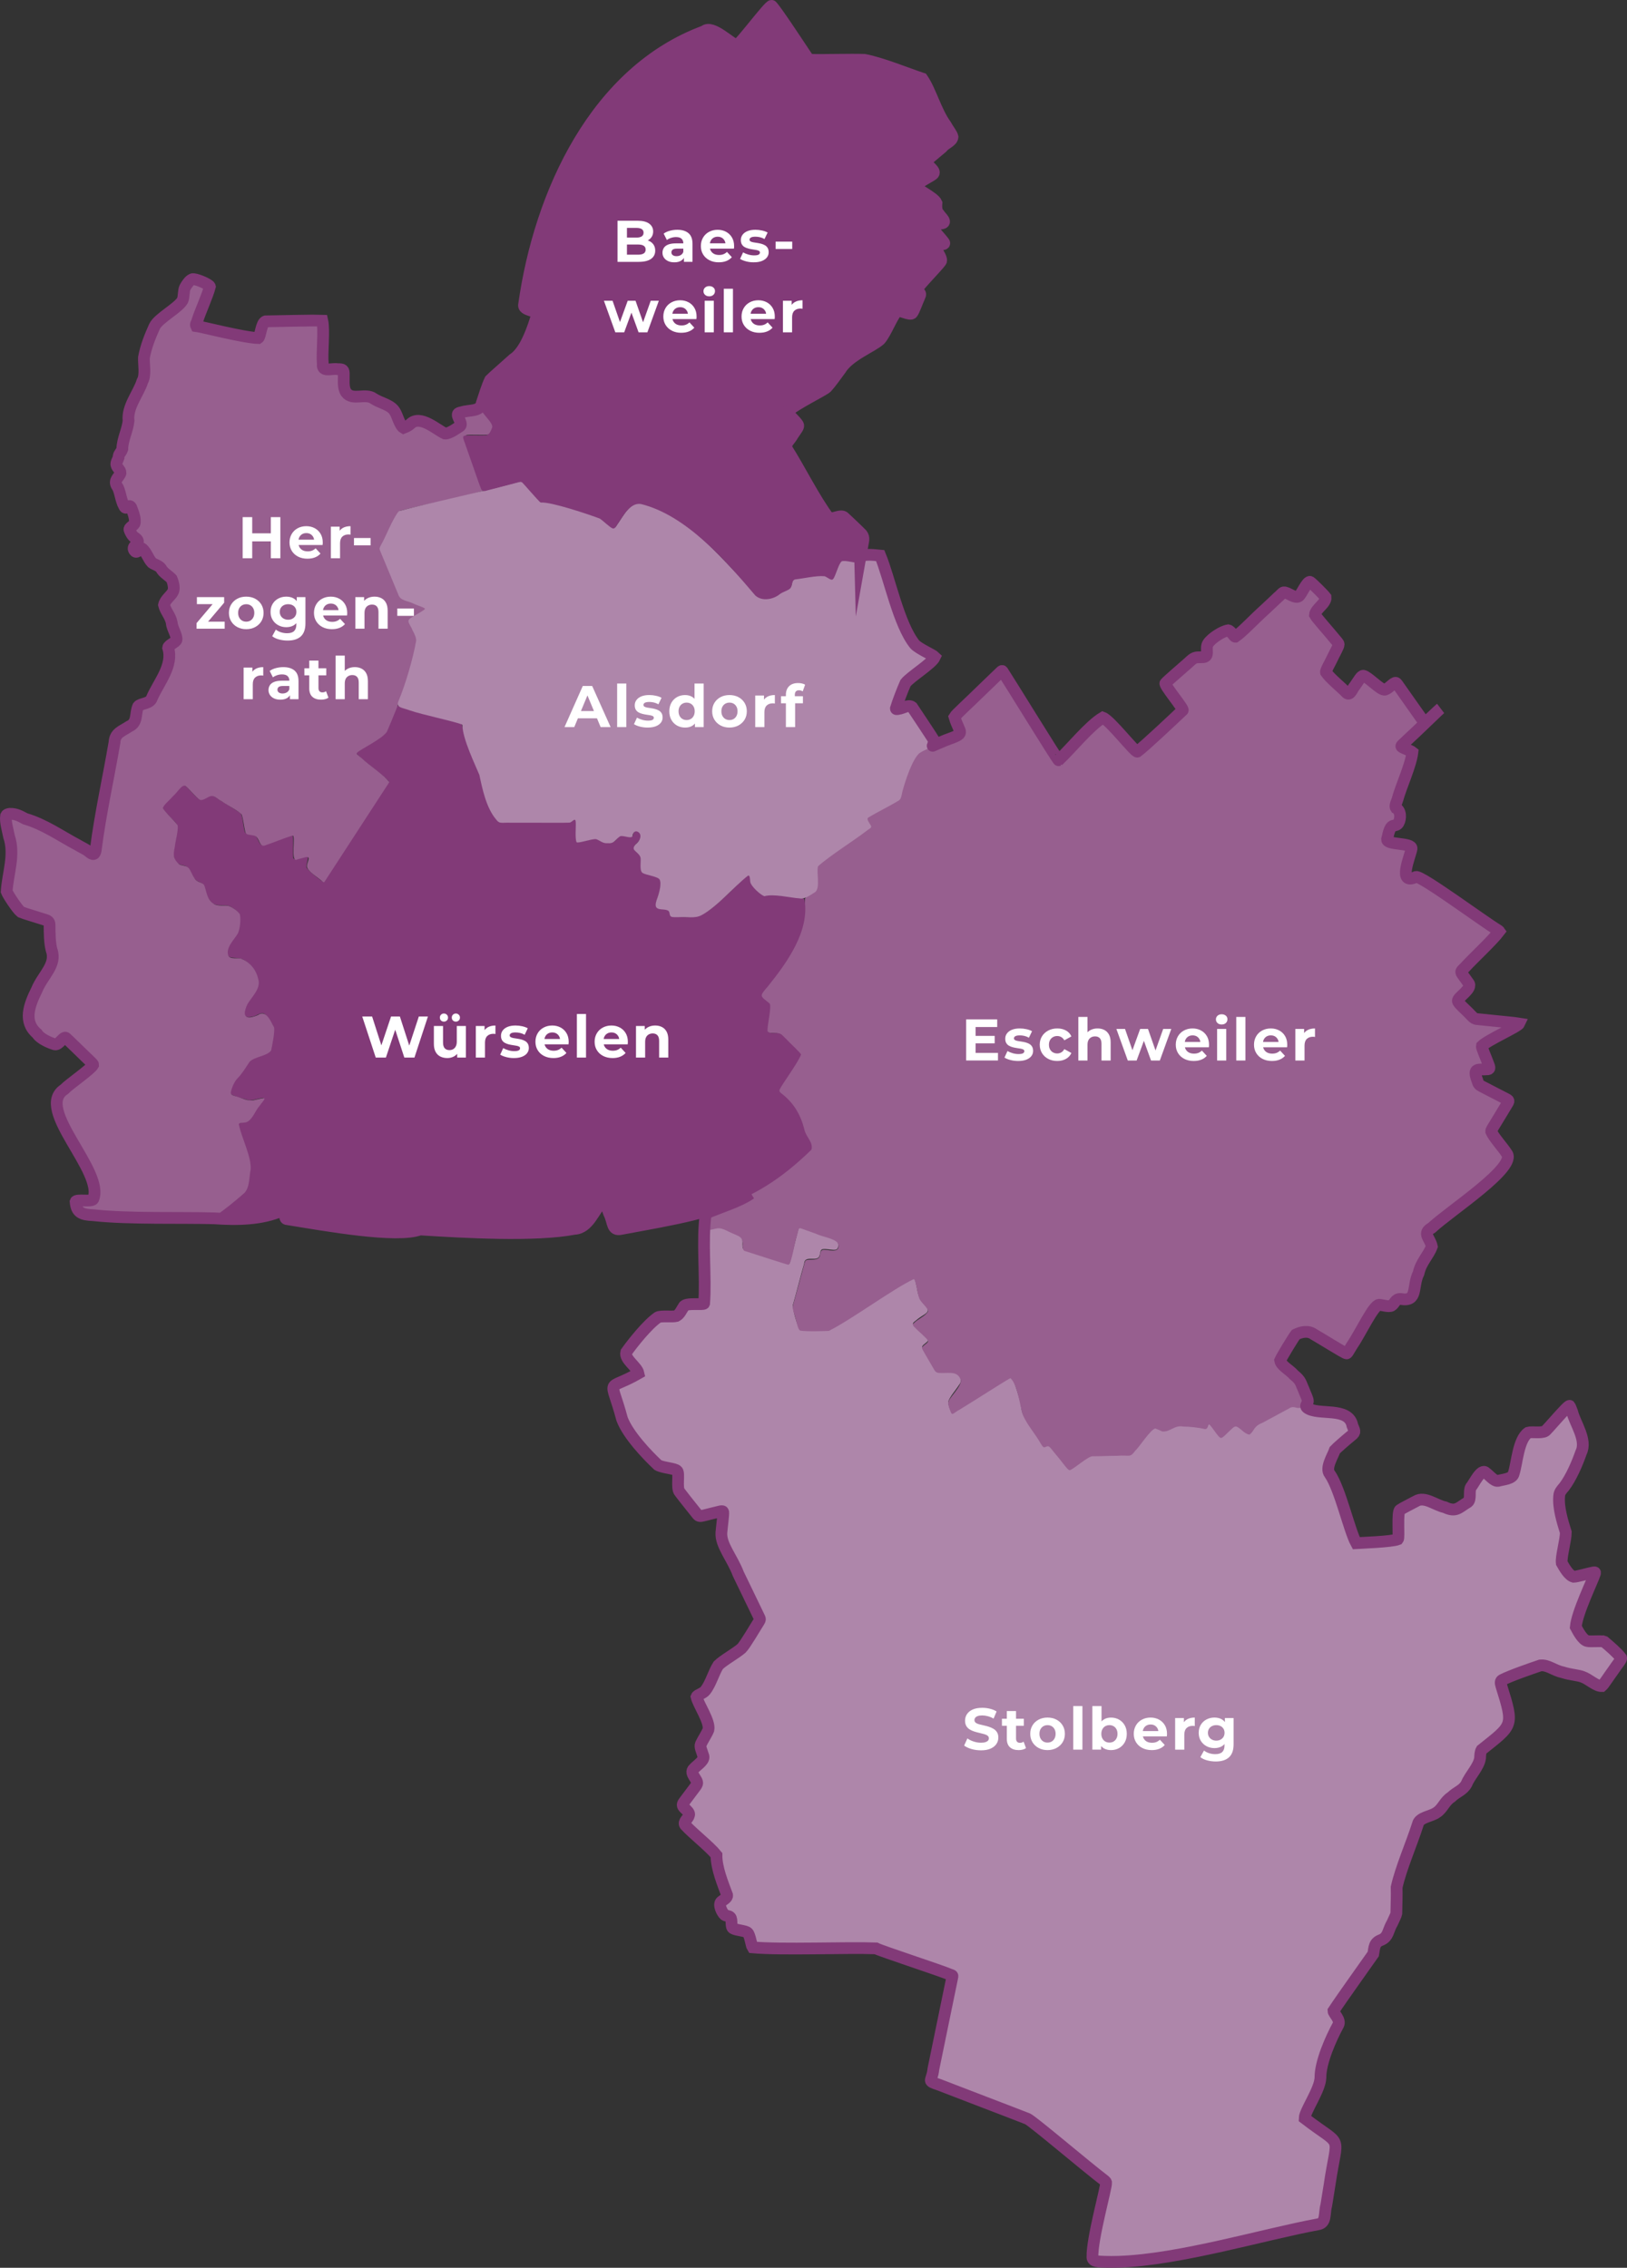
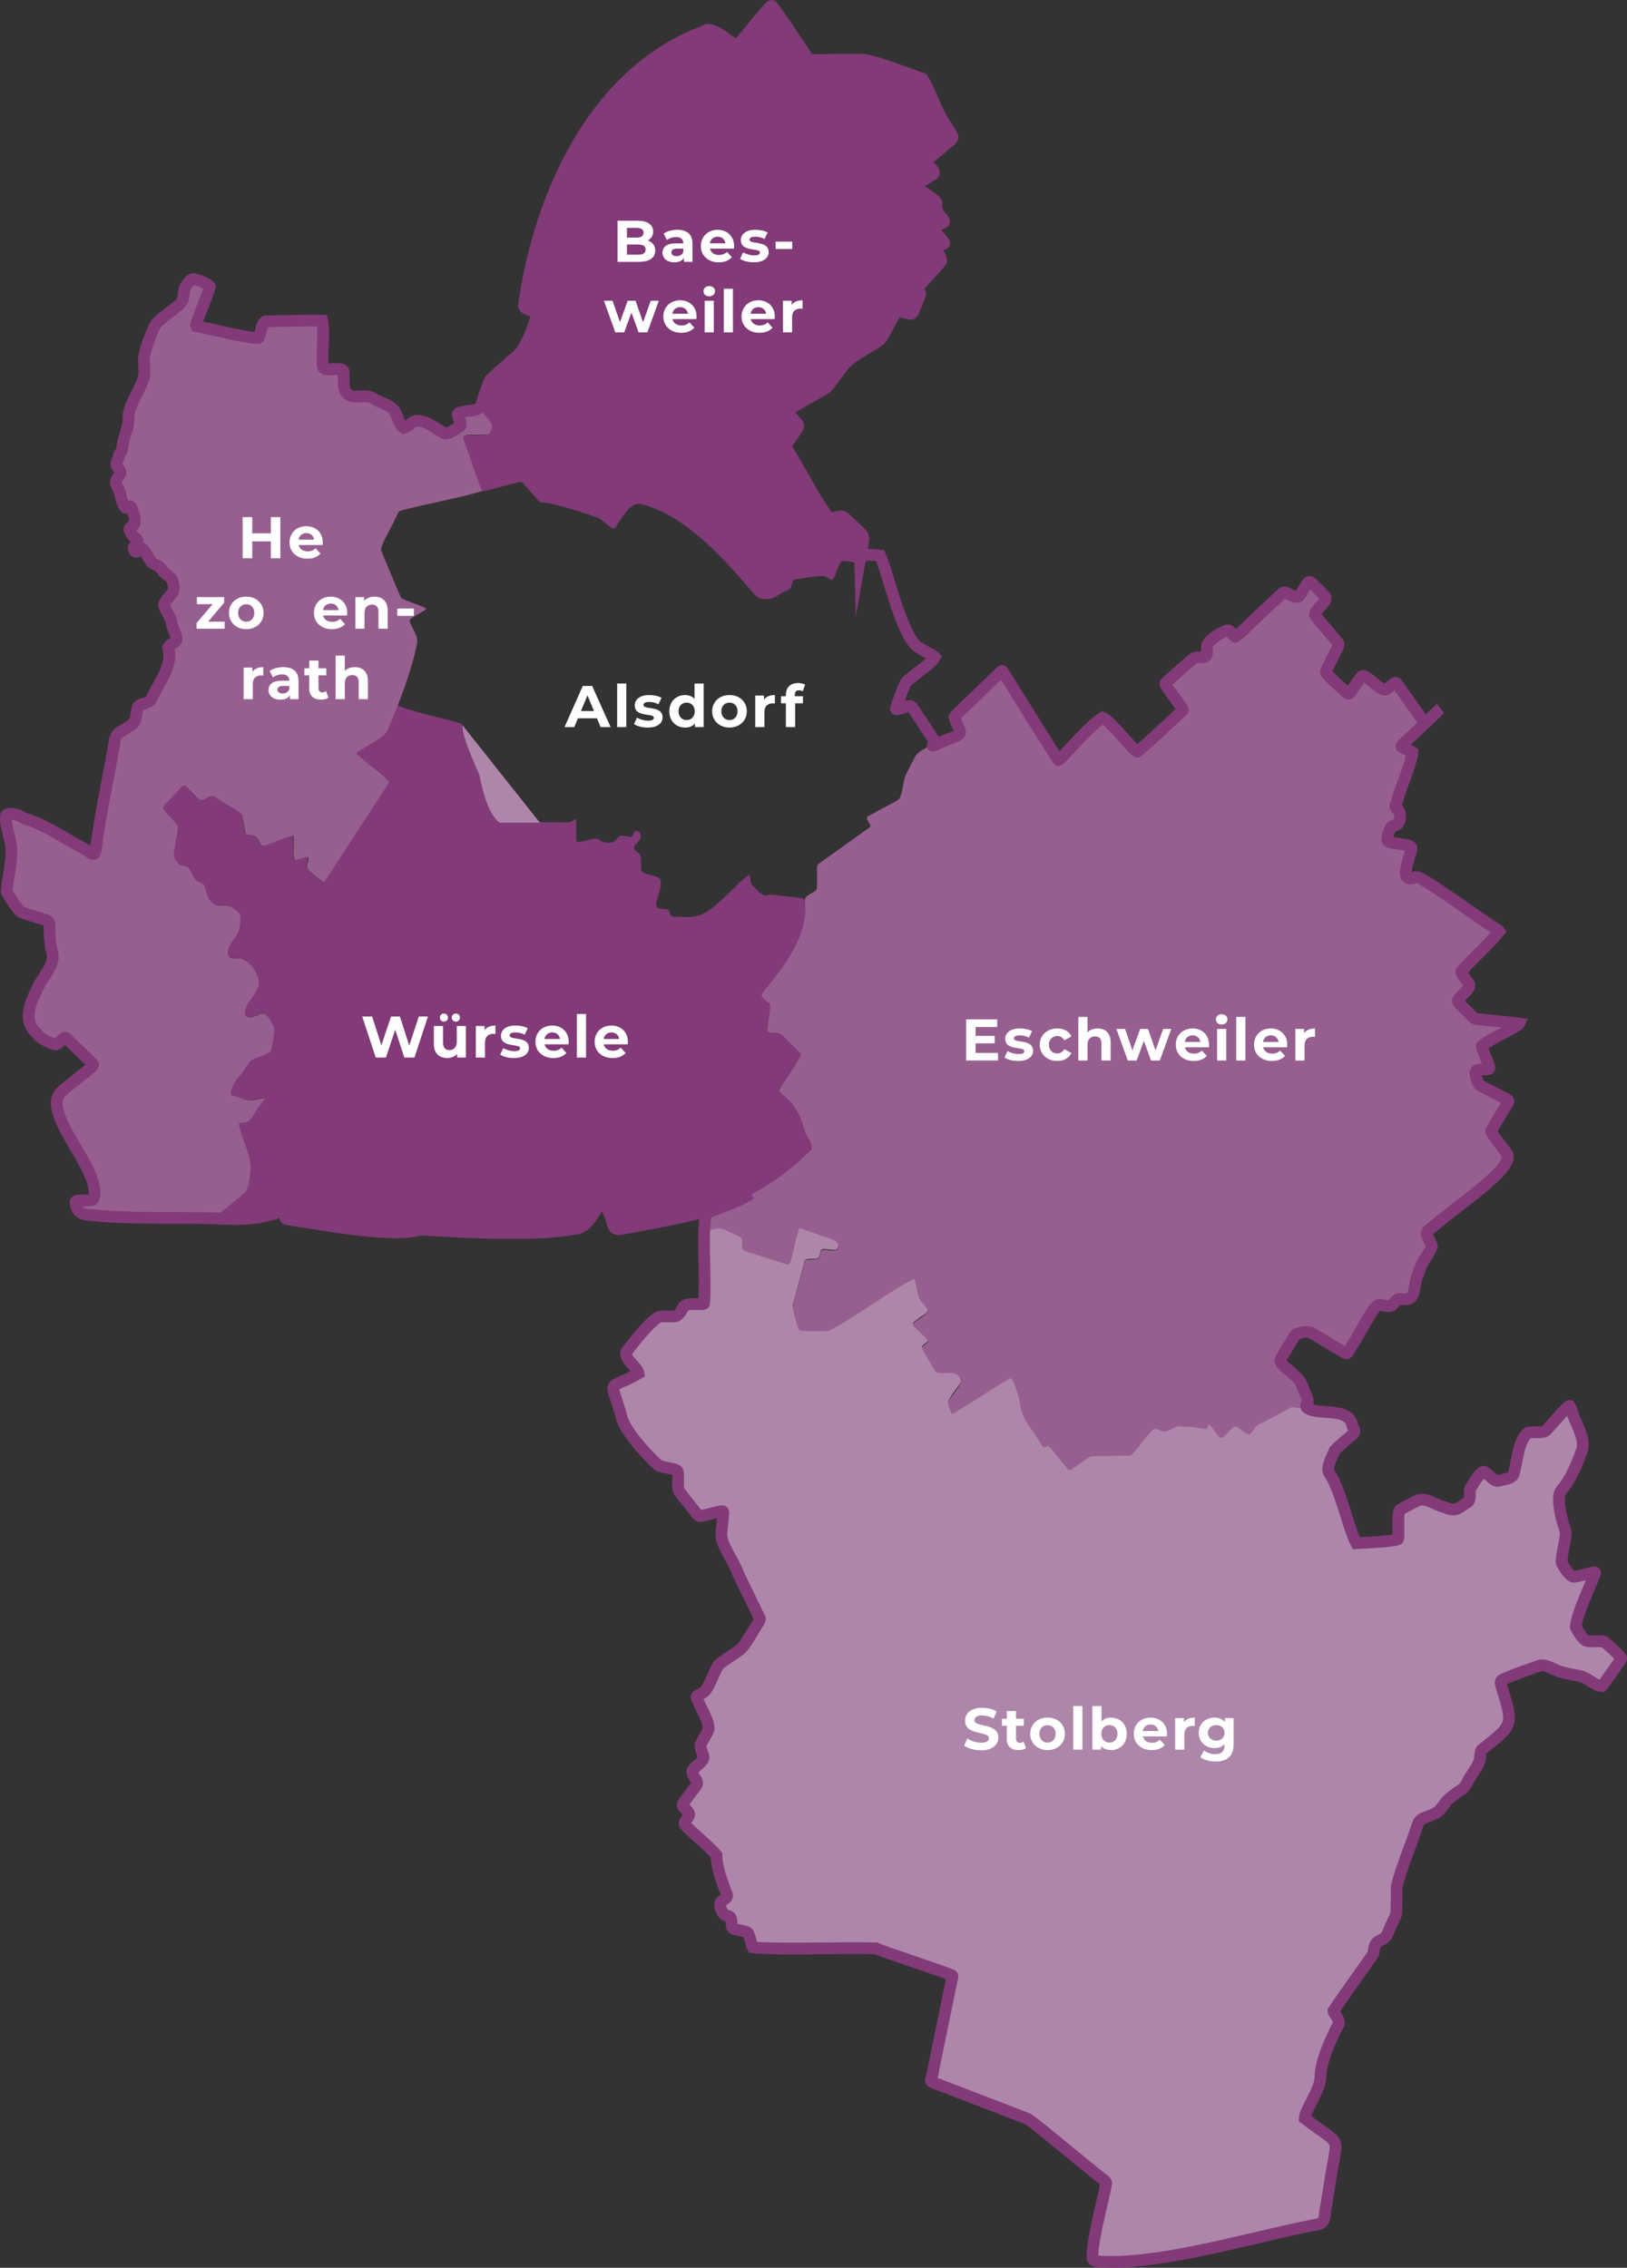
<svg xmlns="http://www.w3.org/2000/svg" width="48.864mm" height="68.11mm" viewBox="0 0 138.513 193.067">
  <rect x="0" y="0" width="138.513" height="193.067" fill="#333333" stroke="none" />
  <defs>
    <style>
      .cls-1 {
        fill: #ae86aa;
      }

      .cls-2 {
        fill: none;
        stroke: #823a78;
        stroke-miterlimit: 10;
      }

      .cls-3 {
        fill: #fff;
      }

      .cls-4 {
        fill: #975f8f;
      }

      .cls-5 {
        fill: #823a78;
      }
    </style>
  </defs>
  <g id="Karte_Regionenb">
    <g id="Aachen-Land">
      <path class="cls-1" d="M112.622,189.178c.407-1.782.813-4.892,1.094-6.568.057-.466-.636-.783-1.223-1.232-.378-.295-1.244-.711-1.433-1.047.01-.288.831-1.899,1.151-2.678.155-.317.189-.463.194-.794-.009-1.306.893-3.339,1.518-4.483.235-.435-.409-.967-.412-1.194.696-1.109,3.008-4.253,3.394-4.846.104-.256.02-.52.158-.796.186-.364.819-.406.975-.805.378-.883.97-1.644.857-2.693-.004-.482.003-.932.001-1.386.034-.571.242-.849.447-1.514.415-1.163.959-2.729,1.358-3.851.096-.268.08-.305.387-.446.291-.139.922-.402,1.218-.559.511-.341.675-.941,1.241-1.311.484-.453.989-.574,1.306-1.132.291-.666,1.055-1.481,1.155-2.208.008-.212.011-.486.125-.684.765-.769,2.623-1.628,2.354-3.017-.165-.564-.483-1.782-.652-2.369-.098-.323-.115-.464.058-.567.339-.178.989-.411,1.568-.638.73-.24,1.336-.593,1.986-.612.424.095,1.001.473,1.649.615.649.204,1.264.223,1.652.377.521.181,1.241.85,1.632.782.204-.2,1.301-1.818,1.597-2.229.11-.17.042-.243-.206-.475l-.864-.805c-.329-.522-1.487-.187-1.885-.367-.189-.077-.358-.37-.59-.693-.218-.321-.325-.515-.292-.699.184-.866,1.279-3.324,1.659-4.33.033-.101-.011-.11-.207-.067-.391.077-1.348.352-1.611.357-.413-.094-.799-.804-1.013-1.174-.144-.789.675-2.373.155-3.238-.288-.726-.396-1.725-.376-2.446.098-.666.713-.999.981-1.673.469-1.145,1.342-2.225.902-3.409-.266-.787-.68-1.929-.99-2.616-.061-.136-.362.31-.895.869-.7.679-.925,1.239-1.43,1.37-.363.026-.923-.015-1.209.045-.205.045-.292.165-.386.372-.359.775-.669,2.346-.842,3.096-.094.453-.911.533-1.346.639-.194.017-.332-.087-.549-.276-.223-.168-.542-.612-.799-.487-.198.19-.789,1.021-.953,1.297-.196.344.035,1.023-.261,1.272-.221.193-.718.439-1.042.614-.508.152-1.83-.583-2.407-.716-.498-.183-.521-.218-.959.022-.436.239-1.176.601-1.368.742-.283.122-.041,2.376-.179,2.501-.557.168-3.179.343-3.553.33-.155-.051-.191-.326-.307-.669-.464-1.578-1.425-4.553-2.069-5.432-.087-.459.354-1.367.554-1.823.346-.453,1.37-1.061,1.662-1.533-.062-.261-.326-1.391-.857-1.459-.96-.244-2.614-.249-3.328-.632-.211-.034-.439.02-.678-.025-.227-.048-.382-.141-.594-.007-.614.41-2.595,1.211-3.076,1.796-.374.726-.524.528-1.15.014-.661-.718-1.092.635-1.674.741-.184.023-.768-.984-.979-1.131-.149-.098-.066.35-.313.365-.556-.065-1.659-.257-2.27-.198-.416-.026-.823.382-1.267.443-.317-.011-.667-.36-.854-.27-.448.38-1.024,1.219-1.461,1.702-.361.407-.351.543-.675.589-.827.022-2.815.036-3.209.07-.33.1-1.129.743-1.492.975-.233.161-.343.234-.443.169-.198-.163-1.111-1.353-1.516-1.831-.105-.133-.193-.187-.283-.174-.143.02-.275.164-.402.024-.416-.592-1.134-1.753-1.502-2.305-.408-.568-.29-1.049-.51-1.716-.198-.705-.501-1.687-.686-1.791-.313.002-4.635,2.947-5.028,3.034-.186-.232-.314-.648-.328-.917.081-.398.688-1.069.914-1.446.403-.462-.022-1.052-.524-1.102-.287-.015-.82 0-1.104-.009-.298-.007-.37-.079-.529-.357l-.632-1.086c-.128-.225-.247-.411-.305-.539-.26-.366.743-.553.38-.879-.306-.352-1.254-1.098-1.207-1.249.007-.08.111-.162.277-.285.715-.633,1.46-.621.626-1.44-.546-.572-.47-1.071-.669-1.796-.114-.642-.397-.231-.868.022-.961.604-1.931,1.207-2.968,1.86-1.701.951-2.758,2.029-3.846,2.196-.492-.083-1.801.152-2.231-.105-.225-.541-.527-1.477-.543-2.038.183-.612.708-2.663.964-3.529.03-.687.894-.228,1.21-.512.211-.182.081-.666.364-.713.24-.069.915.118,1.15.031.208-.078.204-.408.144-.608-.234-.375-1.136-.476-1.637-.72-.935-.254-1.612-.777-1.727-.403-.185.702-.446,1.787-.628,2.501-.085.326-.097.464-.208.458-.289-.056-2.878-.914-3.637-1.147-.537-.104-.087-.91-.417-1.158-.192-.155-.933-.446-1.368-.66-.358-.18-.522-.17-.986-.061-.383.09-.708.148-.756.232-.11.355.036,5.777-.059,6.133-.067.17-1.582-.117-1.737.262-.049.08-.148.239-.198.318-.084.201-.252.377-.435.486-.365.091-1.294-.04-1.571.108-.28.124-.57.479-.911.821-.642.696-1.434,1.596-1.783,2.151-.053.116-.044.224.037.365.171.341.885,1.027,1.008,1.435-.009.132-.602.32-1.189.604-.607.291-1.015.394-.99.551.03.257.559,1.938.778,2.727.12.462.211.575.544,1.021.648.845,1.795,2.388,2.51,2.902.412.224,1.473.292,1.644.498.22.223-.089,1.482.215,1.807.052.067.157.202.209.27.393.495,1.07,1.365,1.302,1.646.269.321,1.118-.137,1.559-.182.171-.001.577-.233.637-.021.023.213-.114,1.215-.158,1.741-.036.425-.076.401.121.78.455.924.912,1.902,1.45,3.0.808,1.693,1.651,3.375,1.713,3.578.007.068-.042.147-.161.339-.335.449-1.005,1.748-1.399,2.147-.574.493-1.742,1.051-2.141,1.68-.234.52-.572,1.43-.943,1.91-.205.273-.686.36-.758.543.036.342.527,1.018.66,1.471.28.754.552,1.122.204,1.66-.162.283-.36.598-.497.895-.106.232.091.592.193.951.121.324-.085.492-.477.845-.159.148-.391.348-.463.567-.013.303.548.774.424,1.018-.204.423-.807,1.089-1.061,1.473-.214.268-.22.389-.007.597.211.205.469.406.375.621-.061.262-.511.55-.324.817.545.507,1.306,1.244,1.915,1.802.495.492.744.559.799.982-.091.984.589,2.326.865,3.194.026.225-.294.381-.493.536-.316.25.09.973.282,1.142.153.099.348.061.466.18.221.203-.01.876.289.982.278.149,1.045.18,1.202.358.195.171.32,1.095.417,1.24,2.34.225,8.137.001,10.378.078.063 0.0.096 0.0.134.008.076.014,1.714.605,3.402,1.2,1.584.572,3.073,1.066,3.105,1.119.049.04-1.69,8.242-1.816,8.944-.05.13.146.12.702.356,1.877.723,6.98,2.679,7.527,2.895,1.983,1.519,5.052,4.051,6.616,5.311.136.126.074.235.008.568-.07.318-.179.779-.302,1.309-.221,1.442-1.025,3.509-.697,4.823,5.454.783,14.081-2.171,19.464-3.136l.074-.07Z" />
      <path class="cls-4" d="M77.048,66.126c-.167.482-.221,1.486-.502,1.895-.291.253-1.646.886-2.199,1.235-.282.19-.638.207-.518.532.072.156.231.357.264.476.064.183-.228.258-.621.575-.954.675-3.169,2.272-3.738,2.674-.203.124-.174.207-.177.815-.01.501.025,1.1-.027,1.32-.015.304-.847.487-.994.862-.022,1.415-.287,2.964-1.05,4.262-.707,1.518-2.003,2.722-2.735,3.998.01.202.407.393.599.555.159.135.169.26.136.511-.054.568-.261,1.734-.215,1.969.174.295,1.087-.061,1.368.434.25.328,1.317,1.21,1.472,1.533.031.114-.107.262-.3.579-.462.739-1.329,2.042-1.522,2.404-.038.104-.006.182.087.275,1.2.856,1.71,1.998,2.114,3.388.203.552.635.888.527,1.435-1.93,2.073-5.986,4.61-8.732,5.324-.492.182-.343.961-.312,1.399.041.278.549.114.961.027.434-.125.817.124,1.207.301.759.366,1.164.335,1.079,1.188.041.192.003.396.278.438.759.234,3.347,1.093,3.636,1.149.292-.25.515-1.941.706-2.452.057-.224.098-.403.131-.513.054-.187.11-.173.357-.086l1.1.393c.582.283,1.596.396,1.905.817.256.859-.574.598-1.14.563-.308-.029-.355.203-.391.474-.071.509-.819.308-1.125.399-.171.05-.158.222-.259.543l-.747,2.726c-.189.693-.249.717-.065,1.287.202.552.286,1.357.522,1.452.632.096,2.085.037,2.437.023,2.078-1.059,5.426-3.561,7.227-4.408.177.03.312,1.239.45,1.577.055.318.752.857.772,1.138-.123.358-.927.735-1.161.982-.167.135-.176.211-.034.359.268.292,1.072.964,1.175,1.172.1.265-.685.451-.447.776.168.322.688,1.19.937,1.628.184.338.271.365.725.361.702.009,1.309-.144,1.571.56.19.533-1.13,1.659-1.053,2-.013.205.142.572.224.783.12.317.268.022.751-.228.943-.563,3.793-2.402,4.314-2.679.545.455.798,2.083.953,2.756.199.941,1.156,1.93,1.639,2.828.102.158.165.271.245.295.133.047.26-.122.416-.067.143.049.325.348.61.68.53.609,1.014,1.359,1.177,1.343.206.039,1.568-1.202,1.963-1.183.624.003,1.322-.038,2.1-.039,1.049-.097,1.047.22,1.535-.438.359-.326,1.309-1.833,1.707-1.887.188.07.407.164.587.251.669.076,1.023-.567,1.791-.416.579.004,1.303.092,1.774.199.442.129.239-.642.535-.278.277.311.717,1.057.889,1.046.159.034.535-.422.878-.725.268-.261.391-.325.636-.139.293.196.562.539.928.587.457-.374.318-.698,1.082-1.002.633-.34,1.691-.909,2.229-1.199.311-.214.455-.143.747-.076.324.049.775-.146.886-.493-.003-.295-.556-1.514-.699-1.781-.312-.439-1.361-1.133-1.66-1.625-.006-.241,1.141-2.026,1.332-2.292.337-.223,1.152-.36,1.545-.018.69.339,2.238,1.487,2.832,1.604.179-.235,1.789-2.959,2.331-3.842.137-.224.159-.311.39-.287.221.012.672.15.917.116.367-.02.377-.535.745-.589.37-.073,1.026.109,1.124-.185.304-1.027.687-2.921,1.467-3.818.111-.147.233-.306.238-.5-.016-.377-.6-.929-.384-1.274.983-.875,6.079-4.636,6.856-6.034.153-.277.14-.332-.225-.809l-1.02-1.379c-.303-.37-.178-.368.161-.96l.929-1.536c.14-.237.234-.362.206-.442-.303-.358-2.418-1.086-2.6-1.567-.286-1.005-.441-1.141.703-1.098.184-.009.28-.039.28-.142-.092-.372-.393-1.088-.537-1.462-.13-.336-.164-.434-.019-.525.513-.313,3.316-1.783,3.101-1.795-.227-.04-2.169-.225-3.158-.33-.612-.072-.598.007-.985-.396-1.385-1.45-1.407-.858-.129-2.368.143-.354-.402-.742-.545-1.042-.249-.337-.115-.329.181-.654.721-.795,2.349-2.292,2.934-3.076-1.136-.787-5.947-4.089-6.902-4.669-.275-.003-.862.35-.99.076-.242-.5.297-1.945.418-2.464.022-.474-1.839-.353-2.072-.678-.061-.113.085-.477.176-.818.078-.583.552-.345.786-.696.096-.187.162-.494.152-.715-.016-.294-.263-.418-.372-.554-.137-.183.085-.528.138-.757.321-.939.883-2.617,1.23-3.634.177-.413.014-.405-.345-.572-.634-.287-.789-.188-.078-.822.55-.531,2.796-2.647,2.834-2.693-.294.264-.903.861-1.215,1.113-.151.109-.19.001-.357-.229l-.668-.95-1.406-1.999c-.102-.145-.155-.188-.299-.094-.218.132-.608.569-.843.541-.412-.051-1.385-1.127-1.765-1.188-.223-.057-.851,1.126-1.095,1.401-.125.168-.189.184-.328.065-.475-.5-1.405-1.236-1.763-1.762-.039-.15.343-.763.655-1.432.114-.261.427-.768.425-.949-.375-.681-1.873-2.181-2.018-2.514.016-.5,1.005-1.025.908-1.51-.168-.229-1.082-1.141-1.301-1.298-.151-.089-.269.153-.505.52-.599,1.107-.683.757-1.571.396-.287-.119-.301.065-.663.367l-1.068,1.008c-1.057.954-1.925,1.913-2.58,2.377-.127.005-.349-.492-.606-.547-.235-.057-.545.251-.887.414-.332.194-.656.404-.821.702-.306.435.23,1.215-.548,1.183-.571-.001-.651.008-1.114.453-.454.397-1.766,1.536-1.96,1.751-.046.44,1.598,2.124,1.452,2.326-.708.672-3.268,3.095-3.858,3.524-.265-.092-2.497-2.7-2.795-2.853-.35-.182-.584.309-1.197.803-.848.786-1.945,2.032-2.713,2.78-.066.035-4.563-7.316-4.794-7.608-.26.06-1.123,1.099-2.18,2.046-.955,1.068-1.959,1.579-1.863,2.057.034.267.662,1.007.373,1.317-.88.491-3.02,1.024-3.67,1.826-.293.542-.648,1.233-.892,1.733l-.029.084Z" />
      <path class="cls-5" d="M20.857,103.781c1.187.061,2.108-.343,3.13-.677.331-.038.197.578.373.675,1.879.31,6.795,1.192,9.007,1.204,4.129-.565,11.681.617,16.009-.436.638-.008,1.619-2.007,2.014-2.329.117-.153.225.408.497,1.088.386.797.231,1.525,1.019,1.351,6.864-1.352,10.91-1.631,16.176-6.781.162-.62-.396-.993-.586-1.643-.308-1.29-.907-2.356-2.038-3.196-.093-.094-.124-.171-.086-.275.214-.47,1.533-2.227,1.824-2.981-.019-.134-.81-.844-1.322-1.38-.284-.285-.391-.414-.656-.439-.298-.049-.641.066-.865-.147-.097-.291.365-2.079.172-2.376-.835-.689-.914-.587-.14-1.478,1.623-2.023,3.559-4.698,3.107-7.37-.073-.158-.241-.124-.572-.171l-.979-.117c-.95-.081-1.274-.251-1.73-.055-.384.016-.777-.526-1.11-.822-.258-.213-.189-.615-.262-.844l-.131-.072c-.65.449-1.44,1.371-2.113,1.949-1.421,1.328-2.03,1.743-3.887,1.585-.708.068-.596-.17-.777-.548-.17-.191-.751-.036-.959-.225-.182-.128-.124-.408-.04-.687.197-.514.451-1.385.255-1.743-.137-.325-1.529-.342-1.587-.761-.041-.386-.007-.808-.064-1.192-.069-.254-.329-.341-.492-.55-.132-.151-.051-.333.112-.503.374-.267.57-.827.205-1.045-.258-.173-.459.089-.476.313-.047.295-.717.013-1.011.035-.207.031-.302.226-.441.382-.253.32-1.029.27-1.31.053-.141-.1-.257-.201-.493-.175-.378.052-1.199.289-1.422.288-.147-.003-.156-.131-.157-.409-.005-.407.01-1.115-.009-1.398-.017-.142-.083-.148-.161-.101-.384.336-.534.2-1.284.226-1.308-.062-4.442.133-5.146-.092-1.061-.931-1.288-2.983-1.723-4.269-.61-1.239-1.14-2.819-1.425-4.026-.604-.237-2.973-.731-4.381-1.182-.546-.14-.945-.378-1.092-.346-.408.43-.718,2-1.114,2.424-.242.214-1.901,1.14-2.402,1.59.566.669,2.169,1.766,2.766,2.386.053.085-.333.549-.843,1.376-.975,1.439-4.363,6.807-4.717,7.215-.048.019-1.441-1.057-1.436-1.261-.008-.288.143-.573.127-.86-.067-.22-1.313.536-1.25-.023-.031-.481.045-1.733-.054-1.796-.557.029-1.774.626-2.325.777-.567.273-.527-.599-.893-.773-.253-.148-.581-.024-.804-.242-.169-.24-.189-1.453-.42-1.675-.176-.153-.989-.629-1.64-1.048-.454-.224-.66-.632-1.152-.345-.273.139-.545.328-.727.21-.31-.184-1.119-1.212-1.292-1.207-.153-.035-.484.435-.959.905-.747.937-1.279.752-.332,1.667.596.718.865.64.688,1.416-.104.944-.819,2.662.596,2.856.499.101.555.567.846,1.023.213.397.584.35.84.609.223.63.349,1.679,1.241,1.746.404.023.809-.041,1.093.146.253.16.597.39.709.6.128.299-.021,1.175-.098,1.478-.084.274-.656.934-.829,1.286-.425,1.321.502.794,1.224,1.101.741.402,1.098.933,1.289,1.747.202,1.11-1.262,1.839-1.163,2.949.064.327.525.217.785.164.34-.098.665-.392.914-.232.219.148.476.594.661.868.337.527-.02,1.339-.055,1.934-.03.751-1.015.703-1.63,1.072-.535.299-.694,1.038-1.159,1.453-.349.329-.714,1.007-.699,1.445.081.257,1.269.487,1.543.588.207.115,1.181-.28,1.304-.158-.04.25-.808,1.097-.976,1.458-.257.578-.659.593-1.133.648-.081.038-.071.118-.027.26.256.974.85,2.437.996,3.366-.091.643-.119,1.431-.356,2.037-.587.844-2.091,1.675-2.796,2.399.387.208,1.92.119,2.489.118l.195-.003Z" />
      <path class="cls-4" d="M.967,72.152c.172,1.183-.396,2.737-.396,3.769.138.317.892,1.499,1.222,1.752.525.198,1.335.425,1.893.608.355.102.508.169.533.388.026.211.002.582.023.941-.023.825.299,1.474.288,2.123-.651,1.764-3.357,4.501-1.365,6.299.307.462,1.035.761,1.514.915.372.084.779-.806.988-.517.213.315,2.165,1.946,2.285,2.258.007.095-.329.31-.79.708-.684.563-1.492,1.232-2.125,1.753-.143.121-.206.218-.225.377-.247,2.303,3.763,6.196,3.142,8.616-.158.242-1.43-.021-1.505.209-.053.199.22.888.452.979,1.144.281,3.252.329,5.326.389,2.417-.093,4.44.307,6.079-.177.736-.493,1.855-1.394,2.517-1.995.455-.506.381-1.373.521-2.004.064-1.047-.779-2.703-1.002-3.779-.066-.221.295-.14.622-.22.538-.195.755-.994,1.153-1.419.188-.273.449-.538.394-.603-.029-.081-.498.054-.825.124-.579.17-1.131-.207-1.684-.331-.261-.081-.377-.15-.344-.351.076-.38.31-.913.577-1.175.395-.398.714-.955,1.024-1.406.455-.44,1.457-.458,1.824-.948.071-.333.334-1.613.249-1.974-.28-.495-.671-1.541-1.368-1.046-1.041.45-1.396.146-.902-.918.351-.605,1.116-1.289.948-2.055-.192-.863-.653-1.477-1.447-1.812-.284-.13-.968.089-1.127-.277-.24-.699.531-1.369.829-1.912.173-.421.253-1.138.157-1.609-.145-.245-.581-.55-.867-.673-.376-.162-1.04.075-1.408-.246-.543-.359-.562-1.061-.771-1.571-.189-.263-.63-.185-.841-.609-.219-.324-.333-.758-.562-.909-.207-.153-.517-.104-.737-.257-.489-.457-.505-.76-.353-1.48.06-.552.295-1.32.25-1.789-.029-.186-1.211-1.264-1.261-1.516.075-.288.607-.688.863-1.008.297-.223.762-1.041,1.05-.866.243.168.941,1.016,1.203,1.168.225.139.619-.175.875-.277.415-.127.549.184,1.007.412.49.351,1.372.771,1.702,1.125.146.398.203,1.06.307,1.47.073.42.704.165.978.47.262.263.269.918.775.672.496-.154,1.705-.662,2.265-.801.331-.163-.213,2.404.413,2.019.235-.065.519-.138.755-.201.434-.049.083.42.066.748-.06.428,1.128,1.105,1.316,1.334.155.115.156.056.235-.059.693-1.068,5.103-7.839,5.456-8.392-.324-.53-1.722-1.449-2.314-2.022-.341-.297-.535-.392-.425-.489.282-.309,2.144-1.161,2.544-1.799.956-2.209,2.1-5.126,2.565-7.528.073-.48-.106-.751-.38-1.296-.151-.307-.279-.524-.247-.65.017-.224,1.364-.816,1.393-.981.046-.145-2.133-.795-2.145-.966-.469-1.077-1.569-3.713-1.709-4.106.204-.748.832-1.712,1.242-2.621.267-.438.158-.625.594-.706,1.917-.499,5.082-1.092,6.872-1.648-.066-.409-.491-1.579-.703-2.167-.256-.97-.867-1.941-.76-2.558.23-.115,1.501.028,1.973-.079.235-.102.491-.582.403-.86-.072-.271-.824-1.133-1.044-1.337-.416.046-1.401.244-1.887.397-.243.129.409.877.162,1.08-.193.171-.898.574-1.173.64-.324.056-.676-.413-1.179-.642-.412-.221-.88-.434-1.224-.459-.353-.114-1.044.756-1.351.568-.214-.208-.579-1.447-.878-1.634-.584-.305-1.504-.85-2.126-.99-.36-.074-1.378.157-1.706-.216-.52-.48-.137-1.466-.379-2.037-.249-.13-.833-.062-1.16-.077-.84.05-.471-.384-.556-1.107-.001-.853.017-2.021.026-2.605.003-.425.041-.454-.23-.444-.847.032-4.422.033-4.747.104l-.112.159c-.099.191-.293,1.022-.434,1.241-.081.116-.208.036-.49-.011-1.209-.261-4.537-.928-4.808-1.016.084-.742.668-1.798.908-2.597.137-.384.265-.645.261-.764.002-.124-.231-.2-.608-.367-.38-.159-.702-.339-.908-.254-.696.377-.668,1.122-.816,1.792-.175.382-.48.553-1.059.933-.694.667-1.311.954-1.539,1.739-.239.634-.562,1.375-.7,2.203.008.692.154,1.542-.185,2.165-.294.707-.807,1.593-1.054,2.285-.086.829-.058,1.452-.418,2.196-.11.394-.126,1.012-.22,1.264-.132.219-.255.298-.27.523.002.188-.203.413-.203.629-.011.291.388.54.356.779-.083.346-.585.524-.333,1.05.296.396.401,1.479.708,1.875.061.065.129.037.197-.013.433-.49.672,1.078.654,1.321-.037.178-.286.312-.42.449-.114.19.096.446.215.642.061.132.198.078.303.198.114.121.233.353.11.469-.177.145-.451.372-.236.638.223.309.474-.322.633-.201.328.237.553.894.859,1.217.226.164.577.23.766.483.16.242.402.55.736.698.272.236.363.731.347,1.065.016.49-.914.874-.816,1.485.492.665.755,1.917,1.062,2.645.053.333-.325.461-.59.674-.34.319.101.71-.066,1.296-.239,1.182-1.023,2.262-1.546,3.324-.192.292-.593.343-.87.42-.342.092-.363.628-.385.966.033.768-.922,1.044-1.399,1.378-.338.191-.347.505-.441.87-.628,3.147-1.102,6.41-1.739,9.497-.105.105-.242-.035-.461-.196-.504-.344-1.288-.723-1.784-1.064-1.152-.491-2.363-1.44-3.627-1.724-2.637-1.418-1.405.875-1.21,2.306l.016.117Z" />
-       <path class="cls-1" d="M39.367,61.732c.01,1.174,1.102,3.396,1.444,4.243.264,1.232.589,2.804,1.424,3.789.31.42.466.241,1.278.28h2.463c.919-.004,1.798.013,2.516-.009.118-.018.25-.151.355-.217.078-.048.144-.041.161.101.05.317-.079,1.483.079,1.781.123.131,1.296-.305,1.664-.259.332.111.571.392.998.343.595.068.693-.424,1.091-.605.349-.038.978.276,1.011-.035.018-.224.219-.486.477-.313.365.218.17.778-.205,1.045-.163.17-.244.352-.112.503.169.186.385.319.492.55.128.297-.119,1.185.208,1.394.298.18,1.313.301,1.444.559.196.358-.058,1.229-.255,1.743-.084.279-.142.559.04.687.215.167.683.059.959.225.126.117.088.319.17.436.076.124.279.113.608.112.861-.055,1.465.136,2.044-.17,1.36-.726,2.704-2.378,3.958-3.364.163-.066.166.239.19.506.042.394.919,1.167,1.212,1.239.823-.222,2.2.144,2.99.187.451.107.998-.344,1.352-.551.42-.411.07-1.635.216-2.177.968-.881,3.083-2.207,4.06-2.966.356-.287.577-.29.413-.561-.136-.245-.385-.529-.169-.638.703-.43,1.877-1.007,2.58-1.442.212-.146.213-.39.31-.79.261-.965.831-2.674,1.42-3.223.409-.281,1.072-.507,1.428-.797-.06-.337-1.785-2.798-1.985-3.128-.308-.231-.81.115-1.15.158-.156.04-.232.04-.231-.038.096-.438.44-1.153.591-1.619.225-.87,1.173-1.265,1.955-2.0.266-.268.786-.508.778-.766-.099-.143-.934-.523-1.339-.773-1.748-1.581-2.482-5.593-3.225-7.805-.132-.178-.814-.087-1.305-.11-.414-.039-.476.198-.558.43-.239.305-.681.074-1.139.042-.271-.04-.416-.052-.51.081-.206.259-.52,1.502-.746,1.487-.256-.007-.589-.398-.89-.324-.368.038-1.333.175-1.899.248-.089.014-.268.043-.357.057-.285.054-.182.412-.336.677-.115.219-.43.283-.732.448-.645.457-1.105.661-1.88.492-2.877-2.722-5.979-7.122-10.127-8.038-.952-.152-1.522,1.066-2.039,1.786-.126.21-.216.344-.381.283-.642-.395-.971-.955-1.92-1.135-1.179-.388-3.003-.983-4.172-1.087-.085-.035-.17-.111-.291-.246-.322-.358-.941-1.087-1.191-1.339-.142-.13-.254-.142-.417-.105-2.338.676-7.701,1.815-10.227,2.502-.543.64-1.139,2.25-1.527,2.886-.142.285-.146.304-.044.547.402.953,1.178,2.846,1.496,3.603.191.634.759.547,1.402.875.481.202.911.319.888.409-.005.107-.821.523-1.085.703-.592.303-.203.531.053,1.155.198.379.308.641.283.89-.281,1.569-.915,3.712-1.51,5.128-.2.544.297.514.965.764,1.171.398,3.419.842,4.455,1.201l.034.056Z" />
+       <path class="cls-1" d="M39.367,61.732c.01,1.174,1.102,3.396,1.444,4.243.264,1.232.589,2.804,1.424,3.789.31.42.466.241,1.278.28h2.463l.034.056Z" />
      <path class="cls-5" d="M46.056,42.785c.845-.081,4.144,1.034,5.005,1.363.329.214.803.711,1.078.83.166.061.257-.073.383-.283.518-.726,1.09-1.93,2.043-1.786,3.875.953,7.245,4.858,9.738,7.788.577.53,1.564.338,2.124-.147.276-.177.636-.272.815-.428.267-.245.1-.647.429-.791.728-.08,1.831-.342,2.525-.274.248.076.561.413.718.249.205-.184.431-1.24.74-1.518.325-.123,1.153.18,1.405.097.16-.033.198-.183.243-.43.08-.561.296-1.378.251-1.682-.096-.343-1.322-1.337-1.607-1.648-.343-.324-1.015.188-1.351.029-.584-.58-1.056-1.732-1.591-2.523-.645-1.296-1.737-2.512-2.022-3.689.06-.302,1.01-1.373,1.005-1.676.005-.267-.91-.859-.94-1.226.332-.305,3.182-1.807,3.501-2.147.413-.482,1.188-1.692,1.617-2.108.726-.492,2.501-1.608,2.817-1.838.481-.573.927-1.764,1.418-2.411.153-.209,1.179.405,1.334.143.143-.172.407-.927.603-1.358.243-.487-.139-.348-.364-.486.33-.558,2.032-2.139,2.236-2.696-.116-.384-.389-.748-.532-1.147-.055-.193.287-.161.569-.17.221-.008.288-.051.165-.209-.231-.31-.966-1.088-1.047-1.281-.167-.324,1.641-.06.924-.742-.158-.185-.326-.423-.454-.63-.111-.241.003-.469-.032-.661-.2-.479-1.911-1.274-1.827-1.459.001-.108.651-.43,1.148-.745.442-.258.604-.334.349-.611-.162-.17-.342-.386-.492-.566-.155-.356.333-.454.649-.803.539-.547,1.358-.923,1.546-1.451-.84-1.338-1.87-3.443-2.479-4.875-1.107-.6-2.916-1-4.154-1.475-.68-.246-.785-.219-1.409-.215-1.136-0-3.336-0-3.98-0-.313.019-.344-.156-.642-.576-.634-.92-2.405-3.654-2.788-4.022-.121-.061-.679.744-1.397,1.547-.7.812-1.376,1.657-1.528,1.777-.095.105-.504-.252-1.152-.647-.828-.494-.981-.837-1.686-.517-9.225,3.385-13.96,13.66-15.411,23.195-.195.694,1.248.513,1.11,1.055-.261.71-.934,2.695-1.445,3.189-.676.582-2.13,1.881-2.55,2.273-.258.451-.507,1.407-.718,1.983-.429.602,1.204,1.602.932,2.089-.079.238-.219.521-.405.586-.305.098-1.724-.031-1.976.078-.182.084.064.506.192.936.152.434.324.924.496,1.414.296.818.589,1.732.792,2.212.162.178.241.157.531.072.574-.15,1.598-.417,2.216-.579.454-.107.606-.204.748-.077.172.171,1.337,1.525,1.523,1.673l.064.024Z" />
      <path class="cls-2" d="M136.49,139.747c-.327-.061-1.054.027-1.344-.035-.416-.069-.849-.929-.993-1.199.105-1.241,1.449-3.952,1.633-4.562.033-.101-.011-.11-.206-.067-.39.077-1.347.352-1.61.357-.422-.118-.792-.787-1.012-1.174-.071-.533.346-1.93.345-2.612-.291-.937-.652-2.106-.566-3.072.017-.345.194-.527.429-.802.601-.785,1.134-2.055,1.437-2.924.529-1.069-.506-2.449-.765-3.476-.102-.254-.162-.437-.21-.495-.15-.078-1.955,2.114-2.096,2.166-.392.178-1.083.019-1.435.117-.848.587-.939,2.592-1.227,3.468-.082.484-.919.511-1.345.639-.335.045-.76-.508-1.029-.69-.391-.438-1.031.962-1.271,1.224-.196.342.035,1.024-.261,1.272-.785.465-.995.893-1.955.438-.825-.175-1.72-.963-2.451-.518-.435.239-1.175.601-1.367.742-.267.164-.053,2.346-.178,2.501-.537.219-3.191.306-3.551.33-.596-1.077-1.366-4.611-2.249-5.88-.42-.501.256-1.533.429-2.043.153-.17.968-.882,1.406-1.236.413-.313.239-.428.09-.836-.308-1.671-2.924-.825-3.858-1.528-.218-.171.04-.32.064-.551.009-.189-.189-.557-.341-.957-.273-.603-.241-.805-.835-1.281-.416-.473-1.102-.787-1.184-1.247.141-.32,1.107-1.914,1.326-2.197.477-.237,1.066-.367,1.545-.018.585.327,2.607,1.606,2.784,1.623.088-.009.178-.232.41-.597.798-1.167,1.854-3.489,2.358-3.546.252.013.808.202,1.054.078.275-.154.32-.605.777-.571,1.512.266.959-1.035,1.53-2.195.206-.945.845-1.504,1.13-2.277-.161-.741-.855-1.104-.012-1.586,1.622-1.504,7.359-5.205,6.375-6.355-.273-.448-1.092-1.341-1.311-1.844-.013-.123.131-.299.334-.649.278-.444.653-1.088.929-1.533.215-.363.305-.437.074-.56-.452-.23-1.625-.845-2.097-1.083-.263-.13-.339-.212-.422-.52-.427-1.156.088-.88.907-.955.173-.034.146-.157.043-.421-.202-.558-.596-1.429-.566-1.559.526-.523,3.067-1.637,3.194-1.917-.227-.04-2.168-.224-3.157-.329-.611-.072-.597.007-.985-.396-.389-.429-1.121-1.021-1.087-1.2-.058-.301,1.319-1.047.897-1.531-.125-.189-.355-.486-.484-.671-.249-.336-.114-.328.181-.652.727-.793,2.344-2.287,2.933-3.069-.02-.029-.075-.063-.159-.12-1.161-.694-6.452-4.61-6.93-4.511-1.636.772-.488-1.755-.383-2.411.048-.52-2.082-.286-2.086-.775.075-.243.172-1.099.529-1.169.156-.04.341-.048.446-.243.212-.393.204-1.047-.22-1.266-.126-.183.077-.527.139-.755.284-1.065,1.135-2.882,1.265-3.998-.149-.121-.679-.316-.85-.412-.246-.122.034-.232.392-.607.591-.53,2.765-2.642,2.833-2.687-.301.263-.898.859-1.215,1.111-.151.109-.19.001-.356-.229-.528-.739-1.703-2.424-2.074-2.943-.102-.145-.155-.187-.299-.094-.218.132-.608.568-.843.539-.398-.049-1.386-1.12-1.765-1.185-.187-.024-.407.423-.724.861-.208.226-.399.874-.697.602-.473-.498-1.407-1.233-1.763-1.758-.039-.149.343-.762.654-1.429.123-.26.42-.766.425-.947-.006-.103-.109-.204-.283-.413-.513-.632-1.61-1.857-1.734-2.096.031-.506.964-.978.907-1.507-.168-.228-1.082-1.138-1.301-1.295-.252-.16-.787,1.12-.985,1.216-.279.205-.837-.243-1.09-.301-.287-.119-.301.065-.663.366l-1.068,1.006c-1.064.952-1.919,1.909-2.58,2.371-.127.005-.349-.491-.606-.546-.488.077-1.402.651-1.708,1.113-.307.435.23,1.213-.548,1.181-.577-.002-.646.007-1.114.452-.44.396-1.776,1.532-1.96,1.748-.236.065,1.647,2.271,1.451,2.321-.703.67-3.271,3.089-3.857,3.516-.218.051-2.313-2.672-2.938-2.896-1.14.677-2.75,2.679-3.765,3.624-.061.034-4.372-6.977-4.765-7.562-.059-.113-.135.034-.525.392l-1.263,1.217c-1.034,1.021-2.197,2.067-2.31,2.267.443,1.518,1.081,1.32-.773,1.995-.359.146-.878.376-1.083.464-.16.061.074-.03.189-.154l.019-.163c-.274-.447-1.665-2.544-1.96-2.982-.316-.243-.803.124-1.149.157-.156.04-.232.04-.231-.038.177-.584.576-1.619.82-2.161.435-.557,2.241-1.644,2.5-2.219-.193-.196-1.372-.695-1.716-1.079-1.363-1.695-2.13-5.586-2.938-7.552-.612-.056-1.753-.236-1.734.356.026-.147.122-.685.195-1.09.076-.498.214-.757-.021-1.075-.293-.305-1.173-1.135-1.478-1.419-.264-.337-1.036.191-1.345.029-1.17-1.536-2.551-4.29-3.54-5.841-.238-.5.195-.703.505-1.266.245-.377.461-.617.437-.771-.006-.219-.932-1-.946-1.163.644-.638,3.078-1.804,3.368-2.083.419-.469.736-.943,1.177-1.531.718-1.192,2.722-1.932,3.368-2.535.482-.558.922-1.771,1.413-2.408.152-.209,1.174.404,1.329.143.143-.172.406-.926.601-1.356.244-.473-.14-.357-.363-.486.429-.653,1.828-2.042,2.173-2.517.268-.244-.622-1.241-.461-1.413.052-.093.338-.071.553-.08.22-.008.287-.051.164-.208-.23-.309-.963-1.087-1.043-1.279-.096-.165.47-.196.857-.287.552-.066-.052-.545-.198-.787-.26-.237-.246-.68-.223-.956-.201-.486-1.903-1.267-1.82-1.458.28-.288,1.19-.743,1.486-.955.418-.29-.437-.715-.531-1.064-.037-.143.187-.263.497-.537l.839-.704c.288-.379.867-.516.897-.909-.043-.224-.375-.629-.591-1.027-.829-1.147-1.282-2.91-1.987-3.932-1.318-.442-3.522-1.339-4.925-1.598-1.146-.044-3.664.032-4.473-0-.312.019-.342-.155-.639-.576-.638-.954-2.392-3.625-2.777-4.017-.147-.147-2.756,3.362-2.974,3.337-.451-.029-2.099-1.772-2.767-1.178-9.202,3.405-14.005,13.723-15.35,23.327-.002.582,1.564.33.998,1.192-.463,1.474-1.069,2.844-1.904,3.388-.515.472-1.774,1.562-1.971,1.77-.248.504-.512,1.367-.715,1.98-.126.765-1.083.559-1.723.782-.331.056-.394.141-.268.433.121.29.302.596.155.738-.218.138-.925.674-1.301.639-.682-.298-2.098-1.639-2.926-.828-.156.153-.402.264-.6.34-.316-.183-.541-1.084-.728-1.364-.336-.612-1.256-.74-1.81-1.116-.707-.521-1.798.206-2.344-.519-.285-.414-.19-.977-.205-1.496.016-.447-.073-.509-.521-.497-.494-.098-1.359.301-1.265-.447-.093-.927.146-2.871-.045-3.695-.318-.021-4.218.055-4.826.069-.378.118-.428,1.296-.62,1.424-1.204-.029-4.88-.975-5.287-1.026-.075-.16.031-.203.095-.444.242-.778.882-2.162,1.071-2.915-.047-.199-1.308-.73-1.512-.62-.244.099-.484.472-.605.698-.135.262-.085.803-.209,1.093-.375.668-2.048,1.514-2.388,2.221-.381.856-.725,1.688-.902,2.65-.025.599.172,1.49-.133,2.024-.318,1.023-1.317,2.169-1.176,3.367-.082.799-.525,1.605-.531,2.398-.127.364-.319.391-.32.739-.055.173-.239.447-.177.622.044.233.353.428.345.683-.092.349-.642.612-.282,1.147.243.316.301,1.178.595,1.682.186.392.389-.266.596.093.136.373.408,1.002.28,1.395-.115.194-.473.332-.428.504.033.115.149.355.269.51.113.161.418.235.453.477.007.284-.584.448-.287.816.223.309.473-.322.631-.201.359.253.528.882.857,1.216.226.164.576.23.764.483.169.35.61.584.9.883.148.342.272.848.104,1.13-.143.303-.654.637-.752,1.098.127.523.549.934.662,1.521.007.429.478,1.095.398,1.463-.095.213-.685.439-.709.654.472,1.506-.79,2.928-1.38,4.274-.151.527-.958.44-1.17.723-.275.627-.017,1.376-.767,1.707-.606.403-1.209.546-1.247,1.355-.519,3.044-1.206,6.079-1.593,9.118-.056.458-.23.519-.602.175-.249-.197-.635-.368-.948-.556-1.468-.781-2.846-1.763-4.451-2.229-.426-.219-.763-.439-1.327-.424-.151.015-.263.059-.31.161-.081.521.143,1.2.252,1.769.525,1.571-.11,3.153-.201,4.681.111.297.909,1.511,1.219,1.75.257.113,1.501.478,2.076.666.287.091.353.201.356.474.006.578.005,1.474.171,2.087.46,1.267-.74,2.133-1.257,3.393-.637,1.292-1.186,2.706.023,3.731.271.445,1.057.773,1.51.915.372.084.777-.805.986-.516.211.185.776.749,1.303,1.254.526.53.984.905.978,1.002-.204.395-2.032,1.632-2.471,2.097-2.543,1.662,3.472,6.964,2.473,9.346-.157.242-1.427-.021-1.501.209.077.929.504,1.112,1.517,1.152,3.004.332,7.699.182,10.306.266,1.876.133,3.992.117,5.723-.647.369-.024.169.726.453.712,3.324.538,9.356,1.626,11.326.882,3.799.238,9.805.583,13.144-.054,1.221-.06,1.653-1.596,2.449-2.425.117-.153.225.407.497,1.087.398.807.222,1.527,1.034,1.346,4.7-.875,7.78-1.343,11.017-3.004-.934.673-2.756,1.221-3.812,1.683-.35,2.259.034,5.461-.145,7.674-.059.144-1.59-.099-1.735.261-.188.274-.323.644-.633.805-.364.091-1.293-.04-1.57.108-.89.613-2.155,2.211-2.693,2.972-.156.612.919,1.212,1.045,1.8-2.795,1.604-2.392.156-1.4,3.881.492,1.335,2.126,3.057,3.052,3.923.42.245,1.467.276,1.643.498.214.209-.085,1.493.215,1.806.42.565,1.22,1.54,1.51,1.915.14.164.244.146.587.061.395-.105.936-.232,1.367-.338.153-.03.223-.02.241.074.023.213-.114,1.214-.158,1.741-.065,1.065.916,2.127,1.442,3.515.764,1.582,1.584,3.279,1.798,3.722.06.126.067.154-.042.335-.246.377-1.165,1.956-1.474,2.271-.503.443-1.534.998-1.988,1.447-.391.608-.63,1.548-1.094,2.143-.205.273-.685.36-.758.543.159.683,1.169,2.102,1.013,2.809-.174.416-.458.808-.646,1.218-.106.232.091.591.193.951.204.414-.481.795-.8,1.15-.423.38.403.941.285,1.279-.034.12-.149.255-.294.451l-.766,1.021c-.213.268-.22.389-.006.597.211.205.468.406.375.621-.058.271-.513.544-.324.817.668.737,2.079,1.828,2.668,2.564-.011,1.098.55,2.442.909,3.413.026.225-.294.381-.492.536-.298.258.074.967.282,1.142.153.099.347.061.466.18.221.203-.01.876.289.982.278.149,1.045.18,1.201.358.195.171.32,1.095.417,1.24,2.435.224,7.998-.008,10.504.086.429.23,5.624,1.925,6.256,2.212.304.11.277.07.229.312-.492,2.363-1.088,5.305-1.593,7.743-.119,1.125-.631.967.498,1.35,2.418.942,5.179,1.98,7.522,2.895.592.32,4.847,3.954,6.545,5.249.076.066.122.115.139.171.038.401-1.21,4.772-1.165,6.372.025.385.536.349.992.375.402.016.821.015,1.254.001,5.191-.17,12.366-2.344,16.932-3.184.757-.103.529-.892.732-1.633.086-.536.181-1.127.277-1.724.67-4.573,1.236-3.08-2.121-5.669.009-.635,1.322-2.436,1.345-3.471-.009-1.306.892-3.338,1.517-4.482.234-.425-.409-.973-.412-1.194.706-1.08,2.998-4.273,3.392-4.845.108-.568.05-.978.71-1.21.59-.268.543-.83.908-1.432.183-.405.31-.644.345-.805.005-.619.05-1.553.026-2.232.371-1.657,1.285-3.724,1.804-5.363.121-.61,1.157-.665,1.604-1.004.515-.33.672-.949,1.24-1.311.479-.464.992-.566,1.305-1.132.277-.701,1.063-1.456,1.154-2.208.008-.212.011-.486.125-.684,2.669-2.134,2.763-1.979,1.701-5.385-.098-.323-.115-.464.058-.567.773-.388,2.391-.944,3.246-1.235.675-.06,1.126.426,1.954.601.648.204,1.263.223,1.65.377.54.19,1.137.799,1.631.782.149-.123.567-.782.995-1.369.358-.542.69-.89.648-1.033-.316-.421-1.026-1.03-1.428-1.368l-.092-.03Z" />
    </g>
  </g>
  <g id="Namen_Pastorale_Räume">
    <g id="Region_Aachen_Land">
      <g>
        <path class="cls-3" d="M52.571,22.292v-3.5h1.71c.44,0,.771.084.992.25s.333.387.333.66c0,.183-.045.342-.135.478-.091.135-.215.239-.373.312s-.337.11-.537.11l.095-.21c.22,0,.414.037.582.11.169.073.301.18.398.32.096.14.145.312.145.515,0,.3-.118.534-.355.703-.236.168-.585.252-1.045.252h-1.81ZM53.376,21.682h.95c.207,0,.365-.035.475-.105.11-.07.165-.178.165-.325,0-.15-.055-.26-.165-.33-.109-.07-.268-.105-.475-.105h-1.01v-.59h.865c.196,0,.347-.034.452-.103.104-.068.157-.172.157-.312s-.053-.243-.157-.31c-.105-.066-.256-.1-.452-.1h-.806v2.28Z" />
        <path class="cls-3" d="M57.405,22.332c-.207,0-.386-.036-.535-.107-.15-.072-.267-.169-.348-.292-.082-.124-.123-.262-.123-.415,0-.157.04-.296.118-.417s.202-.216.372-.283c.17-.066.394-.1.67-.1h.71v.45h-.63c-.184,0-.309.03-.377.09s-.103.135-.103.225c0,.1.039.179.117.238.078.058.185.087.317.087.134,0,.253-.03.357-.09.105-.06.18-.151.223-.275l.12.365c-.057.167-.16.296-.311.387-.149.092-.343.138-.579.138ZM58.224,22.292v-.525l-.05-.115v-.94c0-.167-.051-.296-.152-.39-.102-.093-.258-.14-.468-.14-.144,0-.284.022-.422.067-.139.045-.258.106-.358.183l-.274-.545c.146-.107.323-.188.53-.243.206-.055.416-.083.63-.083.41,0,.728.097.955.29.227.193.34.495.34.905v1.535h-.73Z" />
        <path class="cls-3" d="M61.197,22.332c-.307,0-.575-.06-.806-.18-.229-.12-.408-.284-.534-.492-.127-.208-.19-.446-.19-.713,0-.267.061-.505.183-.715.121-.21.291-.374.51-.493.219-.118.464-.177.737-.177.264,0,.501.057.713.17s.379.273.502.48c.124.207.186.455.186.745,0,.03-.002.064-.005.103-.004.038-.007.074-.01.107h-2.186v-.455h1.775l-.306.135c.004-.14-.023-.262-.08-.365-.057-.103-.135-.184-.234-.243-.101-.058-.217-.087-.351-.087-.133,0-.25.029-.353.087-.102.059-.181.14-.237.245s-.085.229-.085.373v.12c0,.15.033.28.101.39.066.11.158.194.274.252.117.058.257.087.42.087.141,0,.265-.021.373-.065s.207-.108.297-.195l.415.45c-.123.14-.278.248-.465.323-.187.075-.401.112-.645.112Z" />
        <path class="cls-3" d="M64.171,22.332c-.229,0-.449-.027-.659-.083-.211-.055-.379-.124-.506-.208l.256-.555c.126.074.273.134.442.183.168.048.334.073.497.073.18,0,.308-.022.383-.065.075-.043.112-.103.112-.18,0-.063-.029-.111-.088-.143-.058-.032-.135-.056-.229-.072-.095-.017-.201-.034-.317-.05-.117-.017-.232-.04-.348-.07-.115-.03-.222-.073-.32-.127-.099-.055-.177-.131-.234-.228-.059-.097-.088-.222-.088-.375,0-.17.05-.321.15-.453.1-.132.241-.234.425-.308.183-.073.404-.11.665-.11.187,0,.374.021.562.062s.348.099.478.172l-.266.555c-.126-.073-.256-.125-.387-.155-.132-.03-.258-.045-.378-.045-.18,0-.31.023-.39.07-.08.046-.12.106-.12.18,0,.067.029.118.09.153.06.035.138.061.235.077.096.017.203.034.319.05.117.017.231.04.345.07.113.03.22.073.318.127.098.055.176.131.234.228s.088.222.088.375c0,.164-.05.309-.15.438-.1.128-.244.229-.433.303s-.417.11-.688.11Z" />
        <path class="cls-3" d="M66.031,21.196v-.625h1.415v.625h-1.415Z" />
        <path class="cls-3" d="M52.384,28.292l-.97-2.69h.735l.805,2.315h-.354l.84-2.315h.665l.81,2.315h-.34l.825-2.315h.689l-.975,2.69h-.75l-.72-1.985h.225l-.729,1.985h-.756Z" />
        <path class="cls-3" d="M58.002,28.332c-.307,0-.575-.06-.806-.18-.229-.12-.408-.284-.534-.492-.127-.208-.19-.446-.19-.713,0-.267.061-.505.183-.715.121-.21.291-.374.51-.493.219-.118.464-.177.737-.177.264,0,.501.057.713.17s.379.273.502.48c.124.207.186.455.186.745,0,.03-.002.064-.005.103-.004.038-.007.074-.01.107h-2.186v-.455h1.775l-.306.135c.004-.14-.023-.262-.08-.365-.057-.103-.135-.184-.234-.243-.101-.058-.217-.087-.351-.087-.133,0-.25.029-.353.087-.102.059-.181.14-.237.245s-.085.229-.085.373v.12c0,.15.033.28.101.39.066.11.158.194.274.252.117.058.257.087.42.087.141,0,.265-.021.373-.065s.207-.108.297-.195l.415.45c-.123.14-.278.248-.465.323-.187.075-.401.112-.645.112Z" />
        <path class="cls-3" d="M60.379,25.227c-.146,0-.265-.042-.355-.125-.09-.084-.135-.187-.135-.31,0-.123.045-.227.135-.31.091-.083.209-.125.355-.125.144,0,.261.039.353.118.092.078.138.179.138.302,0,.13-.045.238-.135.323-.091.085-.209.127-.355.127ZM59.99,28.292v-2.69h.779v2.69h-.779Z" />
        <path class="cls-3" d="M61.621,28.292v-3.71h.779v3.71h-.779Z" />
        <path class="cls-3" d="M64.661,28.332c-.307,0-.575-.06-.806-.18-.229-.12-.408-.284-.534-.492-.127-.208-.19-.446-.19-.713,0-.267.061-.505.183-.715.121-.21.291-.374.51-.493.219-.118.464-.177.737-.177.264,0,.501.057.713.17s.379.273.502.48c.124.207.186.455.186.745,0,.03-.002.064-.005.103-.004.038-.007.074-.01.107h-2.186v-.455h1.775l-.306.135c.004-.14-.023-.262-.08-.365-.057-.103-.135-.184-.234-.243-.101-.058-.217-.087-.351-.087-.133,0-.25.029-.353.087-.102.059-.181.14-.237.245s-.085.229-.085.373v.12c0,.15.033.28.101.39.066.11.158.194.274.252.117.058.257.087.42.087.141,0,.265-.021.373-.065s.207-.108.297-.195l.415.45c-.123.14-.278.248-.465.323-.187.075-.401.112-.645.112Z" />
        <path class="cls-3" d="M66.653,28.292v-2.69h.745v.765l-.105-.225c.08-.19.208-.334.385-.433s.392-.147.646-.147v.725c-.03-.007-.06-.012-.088-.015s-.056-.005-.082-.005c-.221,0-.396.062-.525.185-.13.123-.195.313-.195.57v1.27h-.779Z" />
      </g>
      <g>
        <path class="cls-3" d="M21.472,47.525h-.815v-3.5h.815v3.5ZM23.117,46.089h-1.71v-.685h1.71v.685ZM23.057,44.025h.81v3.5h-.81v-3.5Z" />
        <path class="cls-3" d="M26.176,47.565c-.306,0-.574-.06-.804-.18-.23-.12-.409-.284-.535-.492-.126-.208-.19-.446-.19-.713,0-.267.061-.505.183-.715.122-.21.291-.374.51-.493.218-.118.464-.177.737-.177.264,0,.501.057.713.17s.379.273.502.48c.124.207.186.455.186.745,0,.03-.002.064-.005.103-.004.038-.007.074-.01.107h-2.186v-.455h1.775l-.306.135c.004-.14-.023-.262-.08-.365-.057-.103-.135-.184-.234-.243-.1-.058-.217-.087-.35-.087-.134,0-.251.029-.353.087-.102.059-.181.14-.238.245s-.085.229-.085.373v.12c0,.15.034.28.1.39.067.11.158.194.275.252.117.058.257.087.42.087.141,0,.265-.021.373-.065s.207-.108.297-.195l.415.45c-.123.14-.278.248-.465.323s-.401.112-.646.112Z" />
-         <path class="cls-3" d="M28.169,47.525v-2.69h.745v.765l-.105-.225c.08-.19.208-.334.385-.433s.392-.147.646-.147v.725c-.03-.007-.06-.012-.088-.015s-.056-.005-.082-.005c-.221,0-.396.062-.525.185-.13.123-.195.313-.195.57v1.27h-.779Z" />
-         <path class="cls-3" d="M30.135,46.429v-.625h1.415v.625h-1.415Z" />
        <path class="cls-3" d="M16.733,53.525v-.475l1.585-1.875.135.26h-1.69v-.601h2.32v.476l-1.585,1.87-.145-.255h1.775v.6h-2.395Z" />
        <path class="cls-3" d="M20.958,53.565c-.283,0-.536-.06-.757-.18s-.396-.284-.522-.493c-.126-.208-.19-.445-.19-.712,0-.271.063-.51.19-.718s.301-.372.522-.49.474-.178.757-.178c.287,0,.542.06.765.178s.398.282.525.49c.127.208.19.447.19.718,0,.27-.063.508-.19.715-.126.207-.302.37-.525.49s-.478.18-.765.18ZM20.958,52.925c.133,0,.251-.029.353-.088.102-.059.184-.145.245-.258s.093-.246.093-.399c0-.157-.031-.29-.093-.4s-.143-.194-.245-.252c-.102-.059-.217-.088-.347-.088-.13,0-.247.029-.35.088-.104.058-.186.142-.248.252s-.092.243-.092.4c0,.153.031.286.092.399s.144.199.248.258c.103.059.218.088.345.088Z" />
-         <path class="cls-3" d="M24.368,53.395c-.243,0-.467-.055-.67-.163-.204-.107-.365-.26-.485-.454-.12-.195-.18-.423-.18-.683,0-.264.06-.493.18-.688.12-.195.281-.346.485-.453.203-.106.427-.16.67-.16.233,0,.436.046.607.138s.306.234.402.428.145.438.145.735-.048.541-.145.732-.23.334-.402.428c-.172.093-.374.14-.607.14ZM24.493,54.534c-.253,0-.498-.03-.732-.092-.235-.062-.431-.154-.587-.278l.31-.564c.116.097.261.172.432.228.172.055.346.082.522.082.273,0,.474-.062.6-.185.127-.124.19-.307.19-.55v-.4l.05-.68-.015-.686v-.575h.74v2.24c0,.497-.13.864-.39,1.103-.26.238-.633.357-1.12.357ZM24.528,52.76c.137,0,.258-.028.365-.085.107-.057.19-.136.25-.235s.09-.215.09-.345c0-.134-.03-.249-.09-.348s-.143-.174-.25-.228c-.106-.054-.228-.08-.365-.08-.133,0-.254.026-.363.08s-.193.129-.255.228-.092.214-.092.348c0,.13.031.245.092.345s.146.179.255.235.229.085.363.085Z" />
        <path class="cls-3" d="M28.26,53.565c-.307,0-.575-.06-.806-.18-.229-.12-.408-.284-.534-.493-.127-.208-.19-.445-.19-.712s.061-.505.183-.715c.121-.21.291-.375.51-.493s.464-.178.737-.178c.264,0,.501.058.713.171s.379.272.502.479c.124.207.186.455.186.745,0,.03-.002.064-.005.103-.004.038-.007.074-.01.107h-2.186v-.455h1.775l-.306.135c.004-.14-.023-.262-.08-.364-.057-.104-.135-.185-.234-.243-.101-.058-.217-.087-.351-.087-.133,0-.25.029-.353.087-.102.059-.181.141-.237.245-.057.105-.085.229-.085.373v.119c0,.15.033.28.101.391.066.109.158.194.274.252.117.059.257.088.42.088.141,0,.265-.021.373-.065.108-.043.207-.107.297-.194l.415.45c-.123.14-.278.247-.465.322s-.401.112-.645.112Z" />
        <path class="cls-3" d="M31.887,50.794c.213,0,.404.043.572.128s.301.215.397.39c.097.176.146.399.146.673v1.54h-.78v-1.42c0-.217-.048-.377-.143-.48-.095-.103-.229-.154-.402-.154-.123,0-.234.026-.333.08-.098.053-.175.131-.229.234s-.083.24-.083.41v1.33h-.779v-2.69h.745v.745l-.141-.225c.097-.18.235-.318.415-.415s.385-.146.615-.146Z" />
        <path class="cls-3" d="M33.824,52.43v-.625h1.415v.625h-1.415Z" />
        <path class="cls-3" d="M20.741,59.525v-2.69h.745v.766l-.105-.226c.08-.189.208-.334.385-.432.177-.099.392-.148.645-.148v.726c-.03-.007-.059-.012-.087-.015-.028-.004-.056-.006-.083-.006-.22,0-.395.062-.525.186s-.195.313-.195.57v1.27h-.78Z" />
        <path class="cls-3" d="M23.863,59.565c-.207,0-.385-.036-.535-.107-.15-.071-.266-.169-.347-.293-.082-.123-.123-.262-.123-.415,0-.156.039-.295.118-.417.078-.122.202-.216.372-.282.17-.067.394-.101.67-.101h.71v.45h-.63c-.183,0-.309.03-.377.09-.068.061-.103.135-.103.226,0,.1.04.179.118.237s.184.087.317.087.252-.029.357-.09c.105-.06.179-.151.223-.274l.12.364c-.057.167-.16.296-.31.388s-.343.138-.58.138ZM24.683,59.525v-.525l-.05-.114v-.94c0-.167-.051-.297-.152-.39-.102-.094-.258-.141-.468-.141-.143,0-.284.022-.422.067-.138.046-.257.106-.357.183l-.275-.545c.146-.106.323-.188.53-.242s.416-.083.63-.083c.41,0,.729.098.955.29.227.193.34.495.34.905v1.535h-.73Z" />
        <path class="cls-3" d="M25.913,57.494v-.6h1.865v.6h-1.865ZM27.332,59.565c-.316,0-.562-.081-.739-.242-.177-.162-.265-.403-.265-.723v-2.36h.785v2.345c0,.114.029.202.086.266.059.063.139.095.238.095.127,0,.232-.033.32-.1l.205.55c-.076.057-.172.099-.283.127s-.227.043-.348.043Z" />
        <path class="cls-3" d="M30.206,56.794c.213,0,.404.043.572.128s.301.215.397.39c.097.176.146.399.146.673v1.54h-.78v-1.42c0-.217-.048-.377-.143-.48-.095-.103-.229-.154-.402-.154-.123,0-.234.026-.333.08-.098.053-.175.131-.229.234s-.083.24-.083.41v1.33h-.779v-3.71h.779v1.765l-.175-.225c.097-.18.235-.318.415-.415s.385-.146.615-.146Z" />
      </g>
      <g>
        <path class="cls-3" d="M48.059,61.901l1.555-3.5h.8l1.57,3.5h-.85l-1.285-3.089h.325l-1.285,3.089h-.83ZM48.844,61.151l.205-.615h1.81l.21.615h-2.225Z" />
        <path class="cls-3" d="M52.54,61.901v-3.709h.78v3.709h-.78Z" />
        <path class="cls-3" d="M55.138,61.941c-.23,0-.45-.027-.66-.082-.21-.056-.378-.124-.505-.208l.255-.555c.126.073.274.134.442.183.168.048.334.072.498.072.18,0,.308-.021.383-.065.075-.043.112-.103.112-.18,0-.063-.029-.11-.087-.142-.059-.032-.135-.056-.23-.072-.095-.017-.201-.034-.318-.05s-.232-.04-.347-.07c-.115-.03-.222-.073-.32-.127-.098-.055-.177-.131-.235-.228s-.087-.222-.087-.375c0-.17.05-.321.15-.453s.242-.234.425-.308c.183-.073.405-.11.665-.11.187,0,.375.021.562.062.188.042.348.099.478.172l-.265.555c-.127-.073-.256-.125-.388-.155-.132-.03-.257-.045-.377-.045-.18,0-.31.023-.39.07-.08.046-.12.106-.12.18,0,.067.03.118.09.153.06.035.138.061.235.077.097.017.203.034.32.05s.232.04.345.07c.113.03.219.073.317.127.098.055.177.131.235.228.059.097.088.222.088.375,0,.163-.05.309-.15.438-.1.128-.244.229-.432.303-.188.072-.417.109-.688.109Z" />
        <path class="cls-3" d="M58.323,61.941c-.254,0-.482-.058-.686-.172-.204-.115-.363-.276-.48-.483-.117-.206-.175-.449-.175-.729,0-.28.059-.523.175-.73.117-.207.276-.367.48-.482.203-.115.432-.172.686-.172.227,0,.424.05.595.15.17.1.302.252.395.455.094.203.14.463.14.78,0,.313-.045.573-.135.78-.09.206-.219.359-.388.457-.168.099-.37.147-.606.147ZM58.452,61.301c.131,0,.247-.029.351-.088.104-.058.186-.144.247-.257s.093-.247.093-.4c0-.156-.031-.29-.093-.4-.062-.11-.144-.194-.247-.252-.104-.058-.22-.087-.351-.087-.127,0-.241.029-.345.087-.103.059-.186.143-.247.252-.062.11-.093.244-.093.4,0,.154.031.287.093.4.062.113.144.199.247.257.104.059.218.088.345.088ZM59.163,61.901v-.55l.015-.8-.05-.795v-1.565h.779v3.709h-.744Z" />
        <path class="cls-3" d="M62.099,61.941c-.283,0-.535-.06-.757-.18s-.396-.284-.522-.492c-.127-.209-.19-.446-.19-.713,0-.27.063-.509.19-.717.126-.208.301-.372.522-.49.222-.118.474-.177.757-.177.287,0,.542.059.766.177.223.119.397.282.524.49s.19.447.19.717-.063.509-.19.715c-.127.207-.302.37-.524.49-.224.12-.479.18-.766.18ZM62.099,61.301c.134,0,.251-.029.353-.088.102-.058.184-.144.245-.257s.093-.247.093-.4c0-.156-.031-.29-.093-.4-.062-.11-.144-.194-.245-.252-.102-.058-.218-.087-.348-.087s-.246.029-.35.087c-.104.059-.186.143-.247.252-.062.11-.093.244-.093.4,0,.154.03.287.093.4.062.113.144.199.247.257.104.059.218.088.345.088Z" />
        <path class="cls-3" d="M64.296,61.901v-2.689h.745v.765l-.105-.225c.08-.19.208-.334.385-.433s.392-.147.646-.147v.725c-.03-.007-.06-.012-.088-.015s-.056-.005-.082-.005c-.221,0-.396.062-.525.185-.13.123-.195.313-.195.57v1.27h-.779Z" />
        <path class="cls-3" d="M66.491,59.872v-.6h1.865v.6h-1.865ZM66.906,61.901v-2.75c0-.307.09-.55.27-.73.181-.18.438-.27.771-.27.11,0,.218.012.325.035.106.023.196.058.27.105l-.205.57c-.043-.03-.092-.053-.145-.07-.054-.017-.11-.025-.17-.025-.113,0-.201.031-.263.095s-.093.164-.093.3v.25l.025.33v2.16h-.785Z" />
      </g>
      <g>
        <path class="cls-3" d="M31.988,90.037l-1.15-3.5h.84l.995,3.1h-.42l1.04-3.1h.75l1,3.1h-.405l1.02-3.1h.775l-1.15,3.5h-.86l-.89-2.721h.23l-.91,2.721h-.865Z" />
        <path class="cls-3" d="M38.087,90.077c-.227,0-.427-.044-.6-.13-.173-.087-.309-.221-.405-.4-.097-.18-.145-.406-.145-.68v-1.521h.78v1.4c0,.227.047.393.143.497.095.105.229.158.402.158.12,0,.227-.027.32-.08.093-.054.167-.134.222-.24.055-.106.083-.24.083-.4v-1.335h.775v2.69h-.74v-.745l.135.22c-.093.187-.227.328-.4.423s-.363.143-.57.143ZM37.792,86.976c-.097,0-.179-.031-.245-.095-.067-.063-.1-.146-.1-.25,0-.1.033-.183.1-.247.066-.065.148-.098.245-.098s.179.032.247.098c.068.064.103.147.103.247,0,.104-.034.187-.103.25s-.15.095-.247.095ZM38.812,86.976c-.1,0-.184-.031-.25-.095-.067-.063-.1-.146-.1-.25,0-.1.033-.183.1-.247.066-.065.15-.098.25-.098.093,0,.174.032.242.098.068.064.103.147.103.247,0,.104-.034.187-.103.25s-.149.095-.242.095Z" />
        <path class="cls-3" d="M40.509,90.037v-2.69h.745v.766l-.105-.226c.08-.189.208-.334.385-.433.177-.098.392-.147.645-.147v.726c-.03-.007-.059-.012-.087-.016-.028-.003-.056-.005-.083-.005-.22,0-.395.062-.525.186-.13.123-.195.312-.195.569v1.271h-.78Z" />
        <path class="cls-3" d="M43.75,90.077c-.23,0-.45-.027-.66-.083-.21-.055-.378-.124-.505-.207l.255-.556c.126.074.274.135.442.183.168.049.334.073.498.073.18,0,.308-.022.383-.065s.112-.104.112-.18c0-.063-.029-.111-.088-.143-.059-.032-.135-.056-.229-.072-.095-.018-.201-.034-.318-.051s-.232-.04-.347-.069c-.115-.03-.222-.073-.32-.128-.098-.055-.177-.131-.235-.228s-.087-.222-.087-.375c0-.17.05-.32.15-.452s.242-.234.425-.308c.183-.073.405-.11.665-.11.187,0,.375.021.563.062.188.042.348.1.478.173l-.266.555c-.126-.073-.255-.125-.388-.155-.131-.029-.257-.045-.377-.045-.18,0-.31.023-.39.07s-.12.106-.12.18c0,.067.03.118.09.153.06.034.138.061.235.077s.203.033.32.05c.117.017.232.04.346.07.112.03.219.072.317.127.098.056.176.131.234.228s.088.222.088.375c0,.164-.05.31-.15.438-.1.129-.244.229-.433.303-.188.073-.417.11-.687.11Z" />
        <path class="cls-3" d="M47.114,90.077c-.307,0-.575-.061-.806-.181-.229-.119-.408-.284-.534-.492-.127-.208-.19-.445-.19-.713,0-.267.061-.505.183-.715.121-.21.291-.374.51-.492s.464-.178.737-.178c.264,0,.501.057.713.17s.379.273.502.48c.124.207.186.455.186.745,0,.029-.002.063-.005.103-.004.038-.007.074-.01.107h-2.186v-.455h1.775l-.306.135c.004-.14-.023-.262-.08-.365-.057-.103-.135-.184-.234-.242-.101-.059-.217-.088-.351-.088-.133,0-.25.029-.353.088-.102.059-.181.14-.237.245-.057.104-.085.229-.085.372v.12c0,.15.033.28.101.391.066.109.158.193.274.252.117.059.257.088.42.088.141,0,.265-.021.373-.065.108-.043.207-.108.297-.195l.415.45c-.123.141-.278.248-.465.323s-.401.112-.645.112Z" />
        <path class="cls-3" d="M49.112,90.037v-3.71h.779v3.71h-.779Z" />
        <path class="cls-3" d="M52.152,90.077c-.307,0-.575-.061-.806-.181-.229-.119-.408-.284-.534-.492-.127-.208-.19-.445-.19-.713,0-.267.061-.505.183-.715.121-.21.291-.374.51-.492s.464-.178.737-.178c.264,0,.501.057.713.17s.379.273.502.48c.124.207.186.455.186.745,0,.029-.002.063-.005.103-.004.038-.007.074-.01.107h-2.186v-.455h1.775l-.306.135c.004-.14-.023-.262-.08-.365-.057-.103-.135-.184-.234-.242-.101-.059-.217-.088-.351-.088-.133,0-.25.029-.353.088-.102.059-.181.14-.237.245-.057.104-.085.229-.085.372v.12c0,.15.033.28.101.391.066.109.158.193.274.252.117.059.257.088.42.088.141,0,.265-.021.373-.065.108-.043.207-.108.297-.195l.415.45c-.123.141-.278.248-.465.323s-.401.112-.645.112Z" />
-         <path class="cls-3" d="M55.779,87.306c.213,0,.404.043.572.128s.301.215.397.39.146.399.146.673v1.54h-.78v-1.42c0-.217-.048-.377-.143-.48s-.229-.155-.402-.155c-.123,0-.234.027-.333.08-.098.054-.175.132-.229.235s-.083.24-.083.41v1.33h-.779v-2.69h.745v.745l-.141-.225c.097-.181.235-.318.415-.415s.385-.146.615-.146Z" />
      </g>
      <g>
        <path class="cls-3" d="M83.057,89.636h1.905v.649h-2.71v-3.5h2.645v.65h-1.84v2.2ZM82.997,88.191h1.685v.635h-1.685v-.635Z" />
        <path class="cls-3" d="M86.68,90.326c-.23,0-.45-.027-.66-.082-.21-.056-.378-.124-.505-.208l.255-.555c.126.073.274.134.442.183.168.048.334.072.498.072.18,0,.308-.021.383-.065.075-.043.112-.103.112-.18,0-.063-.029-.11-.087-.143-.059-.031-.135-.056-.23-.072-.095-.017-.201-.033-.318-.05s-.232-.04-.347-.07c-.115-.03-.222-.072-.32-.127-.098-.056-.177-.131-.235-.228s-.087-.222-.087-.375c0-.17.05-.321.15-.453s.242-.234.425-.308c.183-.073.405-.109.665-.109.187,0,.375.021.562.062.188.041.348.099.478.172l-.265.556c-.127-.073-.256-.125-.388-.155s-.257-.045-.377-.045c-.18,0-.31.023-.39.07-.08.046-.12.106-.12.18,0,.066.03.117.09.152s.138.061.235.077c.097.018.203.034.32.051s.232.04.345.069c.113.03.219.073.317.128s.177.131.235.228c.059.097.088.222.088.375,0,.163-.05.309-.15.438-.1.128-.244.229-.432.303-.188.072-.417.109-.688.109Z" />
        <path class="cls-3" d="M90.011,90.326c-.29,0-.548-.059-.772-.178-.225-.118-.402-.282-.53-.492s-.192-.448-.192-.715c0-.271.064-.509.192-.715.128-.207.305-.37.53-.49.225-.12.482-.18.772-.18.283,0,.531.059.742.177.212.119.364.286.458.503l-.6.33c-.073-.127-.162-.219-.265-.277-.104-.059-.217-.088-.34-.088-.13,0-.248.029-.355.088-.106.059-.191.143-.255.252-.063.11-.095.244-.095.4s.031.291.095.402c.063.112.148.197.255.255.107.059.225.088.355.088.124,0,.237-.029.34-.088.103-.058.191-.152.265-.282l.6.33c-.093.213-.246.38-.458.5-.211.12-.459.18-.742.18Z" />
        <path class="cls-3" d="M93.44,87.556c.213,0,.404.042.572.127s.301.215.397.391c.097.175.145.398.145.672v1.54h-.78v-1.42c0-.217-.047-.377-.143-.479-.095-.104-.229-.155-.402-.155-.124,0-.234.026-.333.08-.099.053-.175.132-.23.234-.055.104-.083.24-.083.41v1.33h-.78v-3.71h.78v1.766l-.175-.226c.097-.18.235-.318.415-.415.18-.097.385-.145.615-.145Z" />
        <path class="cls-3" d="M96.012,90.286l-.97-2.689h.735l.805,2.314h-.355l.84-2.314h.665l.81,2.314h-.34l.825-2.314h.689l-.975,2.689h-.75l-.72-1.984h.225l-.73,1.984h-.755Z" />
        <path class="cls-3" d="M101.628,90.326c-.307,0-.575-.06-.806-.18-.229-.12-.408-.284-.534-.492-.127-.209-.19-.446-.19-.713s.061-.505.183-.715c.121-.21.291-.374.51-.493.219-.118.464-.177.737-.177.264,0,.501.057.713.17s.379.273.502.479c.124.207.186.455.186.745,0,.03-.002.064-.005.103-.004.038-.007.074-.01.107h-2.186v-.455h1.775l-.306.136c.004-.141-.023-.262-.08-.365s-.135-.185-.234-.243c-.101-.058-.217-.087-.351-.087-.133,0-.25.029-.353.087-.102.059-.181.141-.237.245-.057.105-.085.229-.085.373v.12c0,.149.033.279.101.39.066.11.158.194.274.253.117.058.257.087.42.087.141,0,.265-.021.373-.064.108-.044.207-.108.297-.195l.415.45c-.123.14-.278.247-.465.322s-.401.112-.645.112Z" />
        <path class="cls-3" d="M104.006,87.221c-.146,0-.265-.042-.355-.125-.09-.084-.135-.187-.135-.311,0-.123.045-.227.135-.31.091-.083.209-.125.355-.125.144,0,.261.039.353.117s.138.18.138.303c0,.13-.045.237-.135.322-.091.085-.209.128-.355.128ZM103.617,90.286v-2.689h.779v2.689h-.779Z" />
        <path class="cls-3" d="M105.248,90.286v-3.71h.779v3.71h-.779Z" />
        <path class="cls-3" d="M108.288,90.326c-.307,0-.575-.06-.806-.18-.229-.12-.408-.284-.534-.492-.127-.209-.19-.446-.19-.713s.061-.505.183-.715c.121-.21.291-.374.51-.493.219-.118.464-.177.737-.177.264,0,.501.057.713.17s.379.273.502.479c.124.207.186.455.186.745,0,.03-.002.064-.005.103-.004.038-.007.074-.01.107h-2.186v-.455h1.775l-.306.136c.004-.141-.023-.262-.08-.365s-.135-.185-.234-.243c-.101-.058-.217-.087-.351-.087-.133,0-.25.029-.353.087-.102.059-.181.141-.237.245-.057.105-.085.229-.085.373v.12c0,.149.033.279.101.39.066.11.158.194.274.253.117.058.257.087.42.087.141,0,.265-.021.373-.064.108-.044.207-.108.297-.195l.415.45c-.123.14-.278.247-.465.322s-.401.112-.645.112Z" />
        <path class="cls-3" d="M110.279,90.286v-2.689h.745v.765l-.105-.225c.08-.19.208-.335.385-.433.177-.099.392-.147.646-.147v.725c-.03-.007-.06-.012-.088-.015-.028-.004-.056-.005-.082-.005-.221,0-.396.062-.525.185s-.195.313-.195.57v1.27h-.779Z" />
      </g>
      <g>
        <path class="cls-3" d="M83.512,149.014c-.28,0-.549-.037-.807-.112-.259-.075-.466-.173-.623-.293l.275-.609c.146.106.323.194.53.263.207.068.415.103.625.103.16,0,.29-.017.388-.051.098-.033.171-.077.217-.132.047-.056.07-.119.07-.192,0-.094-.037-.168-.11-.223-.073-.056-.17-.101-.292-.135-.122-.035-.254-.068-.397-.101-.143-.031-.287-.07-.432-.115s-.278-.104-.4-.18c-.122-.075-.218-.173-.29-.295-.071-.122-.107-.274-.107-.458,0-.199.053-.382.16-.547.106-.165.269-.297.487-.396.218-.098.493-.147.823-.147.22,0,.438.027.652.08.215.054.403.13.562.23l-.255.609c-.157-.09-.318-.157-.485-.202-.167-.045-.327-.067-.48-.067-.16,0-.289.018-.385.053s-.167.082-.212.143c-.045.06-.067.126-.067.199,0,.094.037.169.11.226s.17.101.29.132c.12.032.253.063.4.096.146.031.291.07.435.117.143.047.275.105.395.178.12.071.217.168.292.29.075.121.112.272.112.452,0,.197-.054.377-.162.54-.108.163-.272.295-.493.396-.22.1-.495.149-.825.149Z" />
        <path class="cls-3" d="M85.299,146.924v-.6h1.865v.6h-1.865ZM86.719,148.995c-.317,0-.563-.081-.74-.243-.177-.161-.265-.402-.265-.722v-2.36h.785v2.345c0,.113.029.202.087.266.058.062.137.095.237.095.126,0,.233-.033.32-.101l.205.551c-.077.057-.171.099-.282.127-.112.028-.228.043-.348.043Z" />
        <path class="cls-3" d="M89.177,148.995c-.283,0-.536-.061-.757-.181-.222-.119-.396-.284-.522-.492s-.19-.445-.19-.713c0-.27.063-.509.19-.717.126-.209.301-.372.522-.49s.474-.178.757-.178c.287,0,.542.06.765.178s.398.281.525.49c.127.208.19.447.19.717,0,.271-.063.509-.19.716-.126.206-.302.37-.525.489-.223.12-.478.181-.765.181ZM89.177,148.354c.133,0,.251-.028.353-.087.102-.059.184-.145.245-.258s.093-.246.093-.4c0-.156-.031-.289-.093-.399s-.143-.194-.245-.253c-.102-.058-.217-.087-.347-.087-.13,0-.247.029-.35.087-.104.059-.186.143-.248.253s-.092.243-.092.399c0,.154.031.287.092.4s.144.199.248.258c.103.059.218.087.345.087Z" />
        <path class="cls-3" d="M91.371,148.955v-3.71h.78v3.71h-.78Z" />
        <path class="cls-3" d="M92.997,148.955v-3.71h.78v1.564l-.051.795.016.801v.55h-.745ZM94.582,148.995c-.23,0-.431-.05-.603-.147-.171-.099-.302-.251-.392-.458-.09-.206-.135-.467-.135-.78,0-.316.047-.576.143-.779.095-.203.228-.355.397-.455.17-.101.367-.15.59-.15.256,0,.486.058.688.173s.361.275.48.482c.117.207.178.45.178.729,0,.28-.061.523-.178.73-.119.207-.279.367-.48.482s-.432.173-.688.173ZM94.452,148.354c.13,0,.245-.028.347-.087s.184-.145.246-.258c.061-.113.092-.246.092-.4,0-.156-.031-.289-.092-.399-.062-.11-.145-.194-.246-.253-.102-.058-.217-.087-.347-.087s-.247.029-.351.087c-.103.059-.186.143-.247.253s-.093.243-.093.399c0,.154.031.287.093.4s.145.199.247.258c.104.059.221.087.351.087Z" />
        <path class="cls-3" d="M98.052,148.995c-.307,0-.575-.061-.806-.181-.229-.119-.408-.284-.534-.492-.127-.208-.19-.445-.19-.713,0-.267.061-.505.183-.715.121-.21.291-.374.51-.492s.464-.178.737-.178c.264,0,.501.057.713.17s.379.273.502.48c.124.207.186.455.186.745,0,.029-.002.063-.005.103-.004.038-.007.074-.01.107h-2.186v-.455h1.775l-.306.135c.004-.14-.023-.262-.08-.365-.057-.103-.135-.184-.234-.242-.101-.059-.217-.088-.351-.088-.133,0-.25.029-.353.088-.102.059-.181.14-.237.245-.057.104-.085.229-.085.372v.12c0,.15.033.28.101.391.066.109.158.193.274.252.117.059.257.088.42.088.141,0,.265-.021.373-.065.108-.043.207-.108.297-.195l.415.45c-.123.141-.278.248-.465.323s-.401.112-.645.112Z" />
        <path class="cls-3" d="M100.044,148.955v-2.69h.745v.766l-.105-.226c.08-.189.208-.334.385-.433.177-.098.392-.147.646-.147v.726c-.03-.007-.06-.012-.088-.016-.028-.003-.056-.005-.082-.005-.221,0-.396.062-.525.186-.13.123-.195.312-.195.569v1.271h-.779Z" />
        <path class="cls-3" d="M103.386,148.825c-.243,0-.467-.055-.67-.163s-.365-.26-.485-.455c-.12-.194-.18-.422-.18-.683,0-.263.06-.492.18-.688.12-.194.282-.346.485-.452s.427-.16.67-.16c.233,0,.436.046.607.138s.306.234.402.428.146.438.146.734c0,.297-.049.541-.146.733-.097.191-.23.334-.402.427-.172.094-.374.141-.607.141ZM103.511,149.964c-.253,0-.497-.03-.732-.092-.235-.062-.431-.154-.588-.278l.311-.564c.116.097.261.172.433.228.171.055.346.082.522.082.273,0,.473-.062.6-.185.127-.124.19-.307.19-.551v-.399l.05-.681-.016-.685v-.575h.74v2.24c0,.497-.13.864-.39,1.103s-.634.357-1.12.357ZM103.546,148.189c.137,0,.258-.028.365-.085.106-.057.189-.135.25-.234.06-.101.09-.215.09-.346,0-.133-.03-.249-.09-.347-.061-.099-.144-.175-.25-.228-.107-.054-.229-.08-.365-.08-.134,0-.254.026-.362.08-.108.053-.193.129-.255.228-.062.098-.093.214-.093.347,0,.131.03.245.093.346.062.1.146.178.255.234s.229.085.362.085Z" />
      </g>
    </g>
  </g>
</svg>